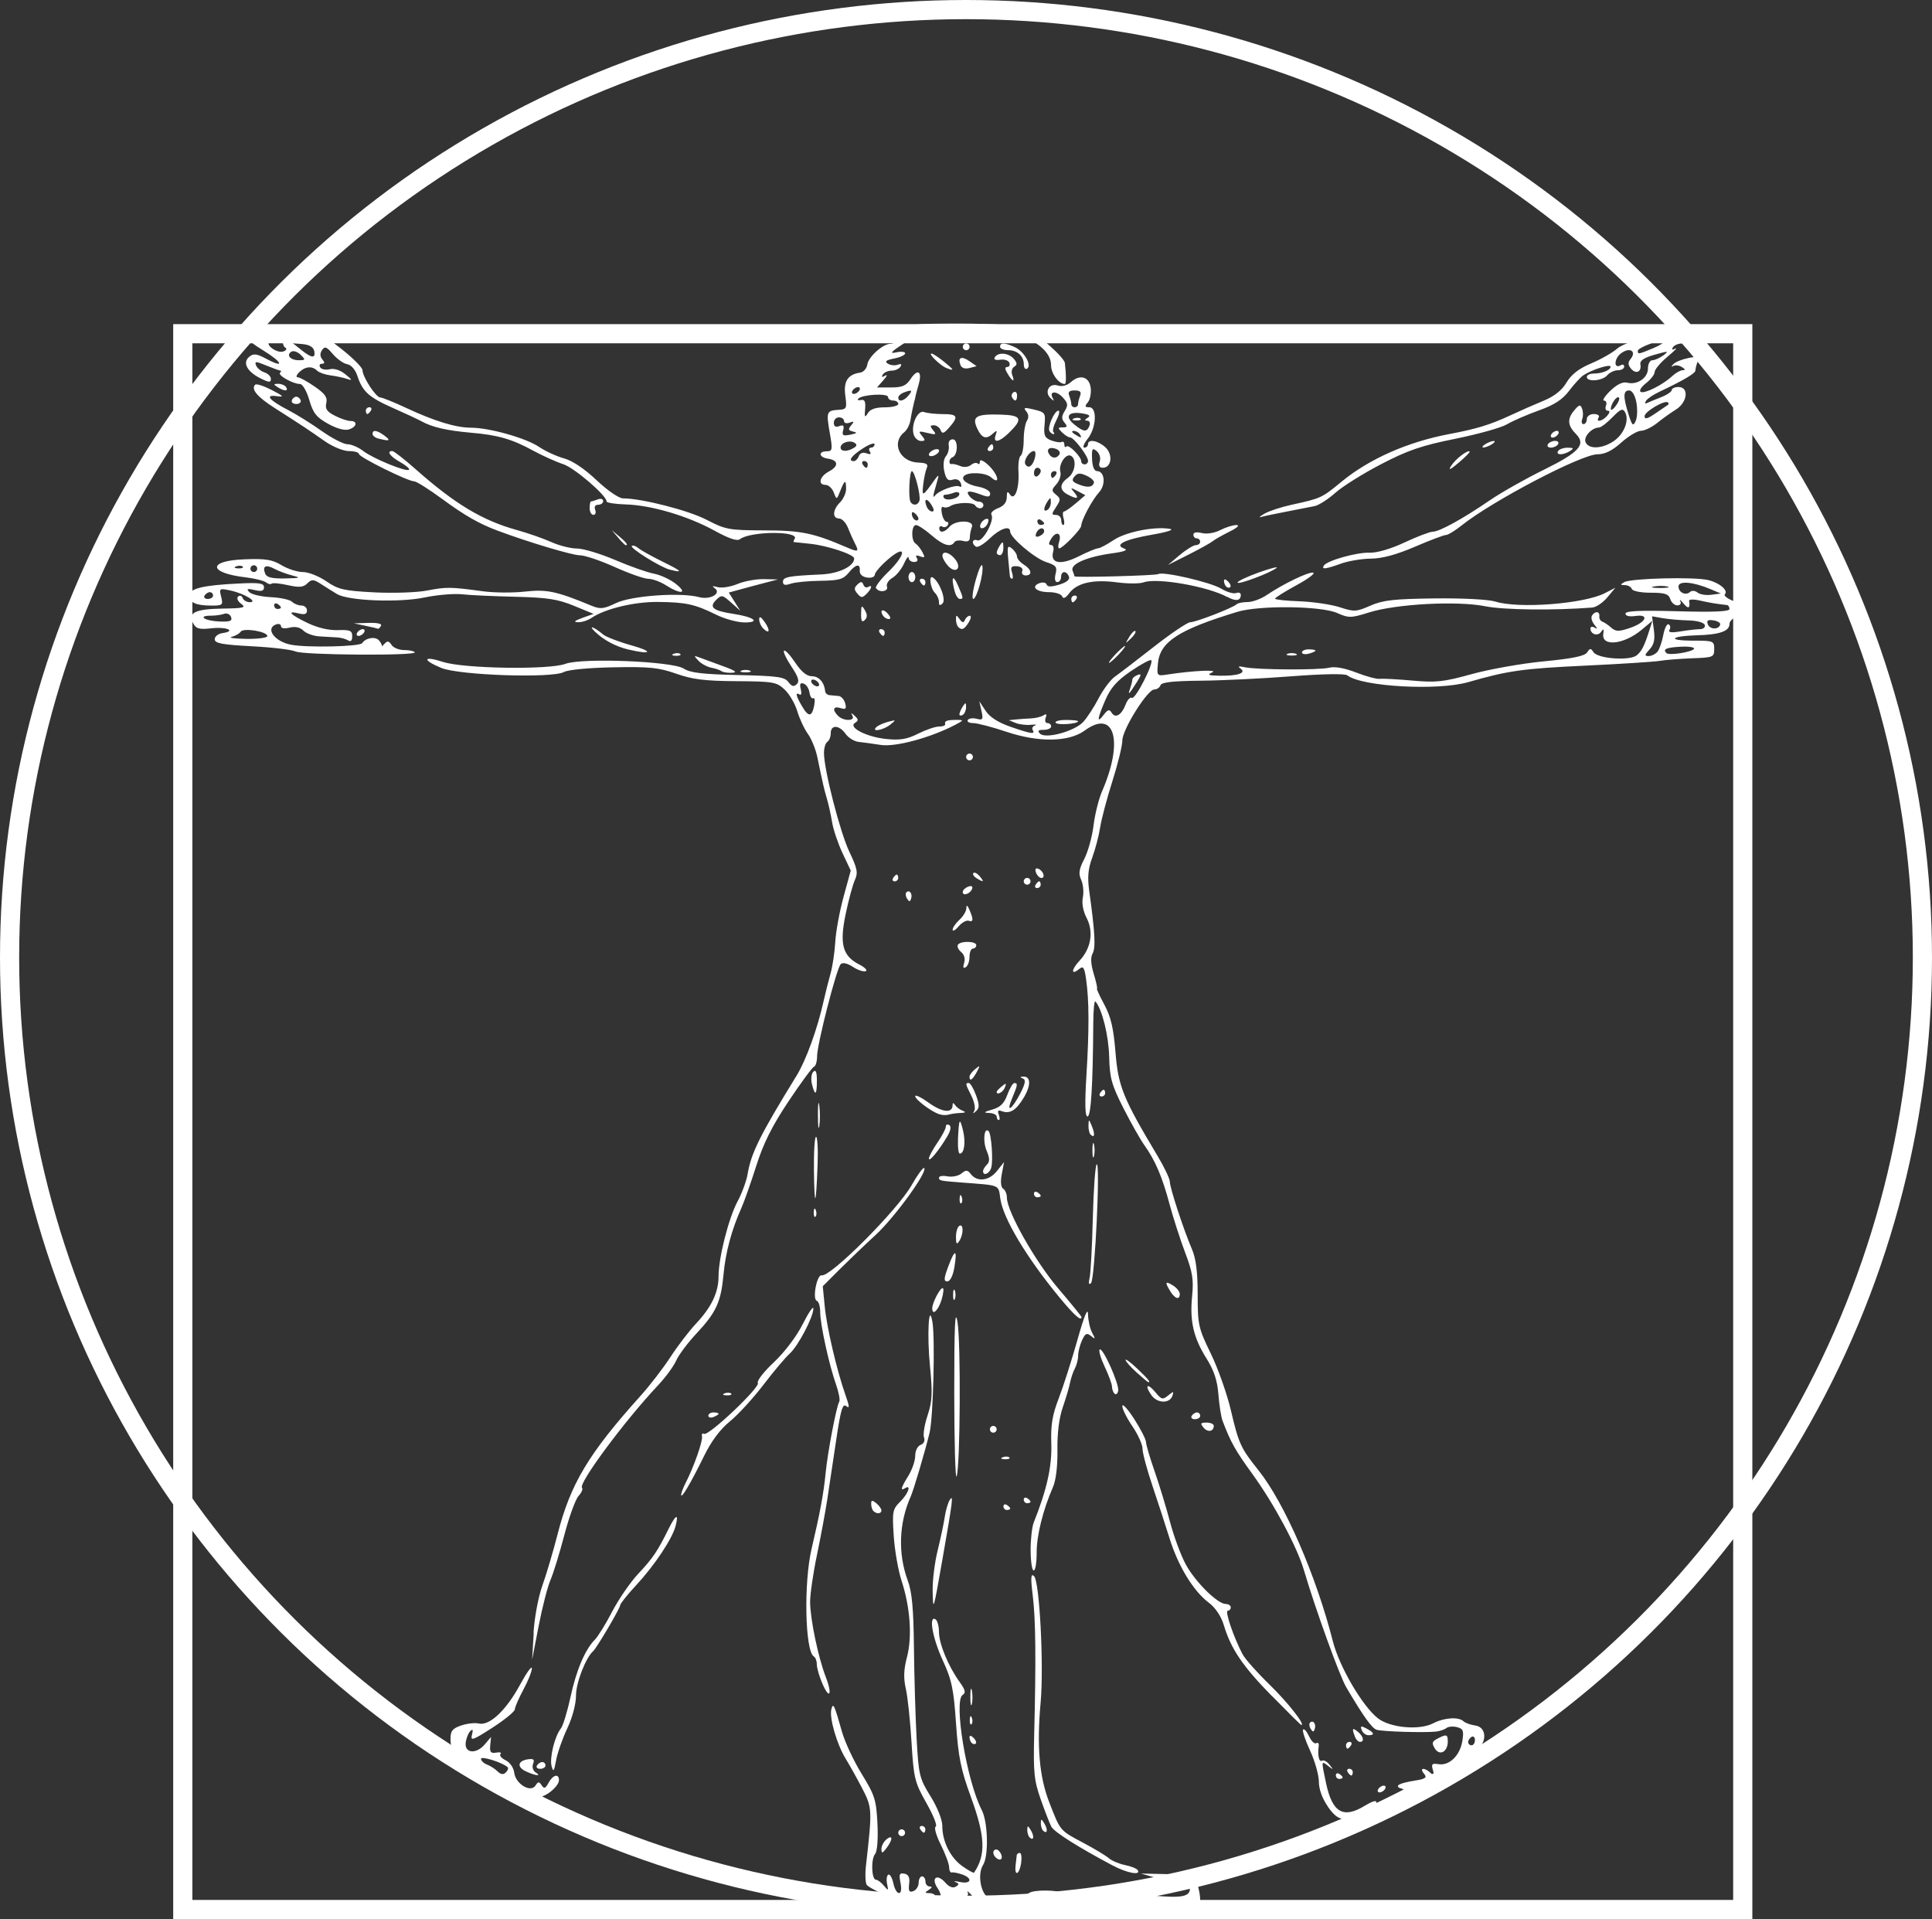
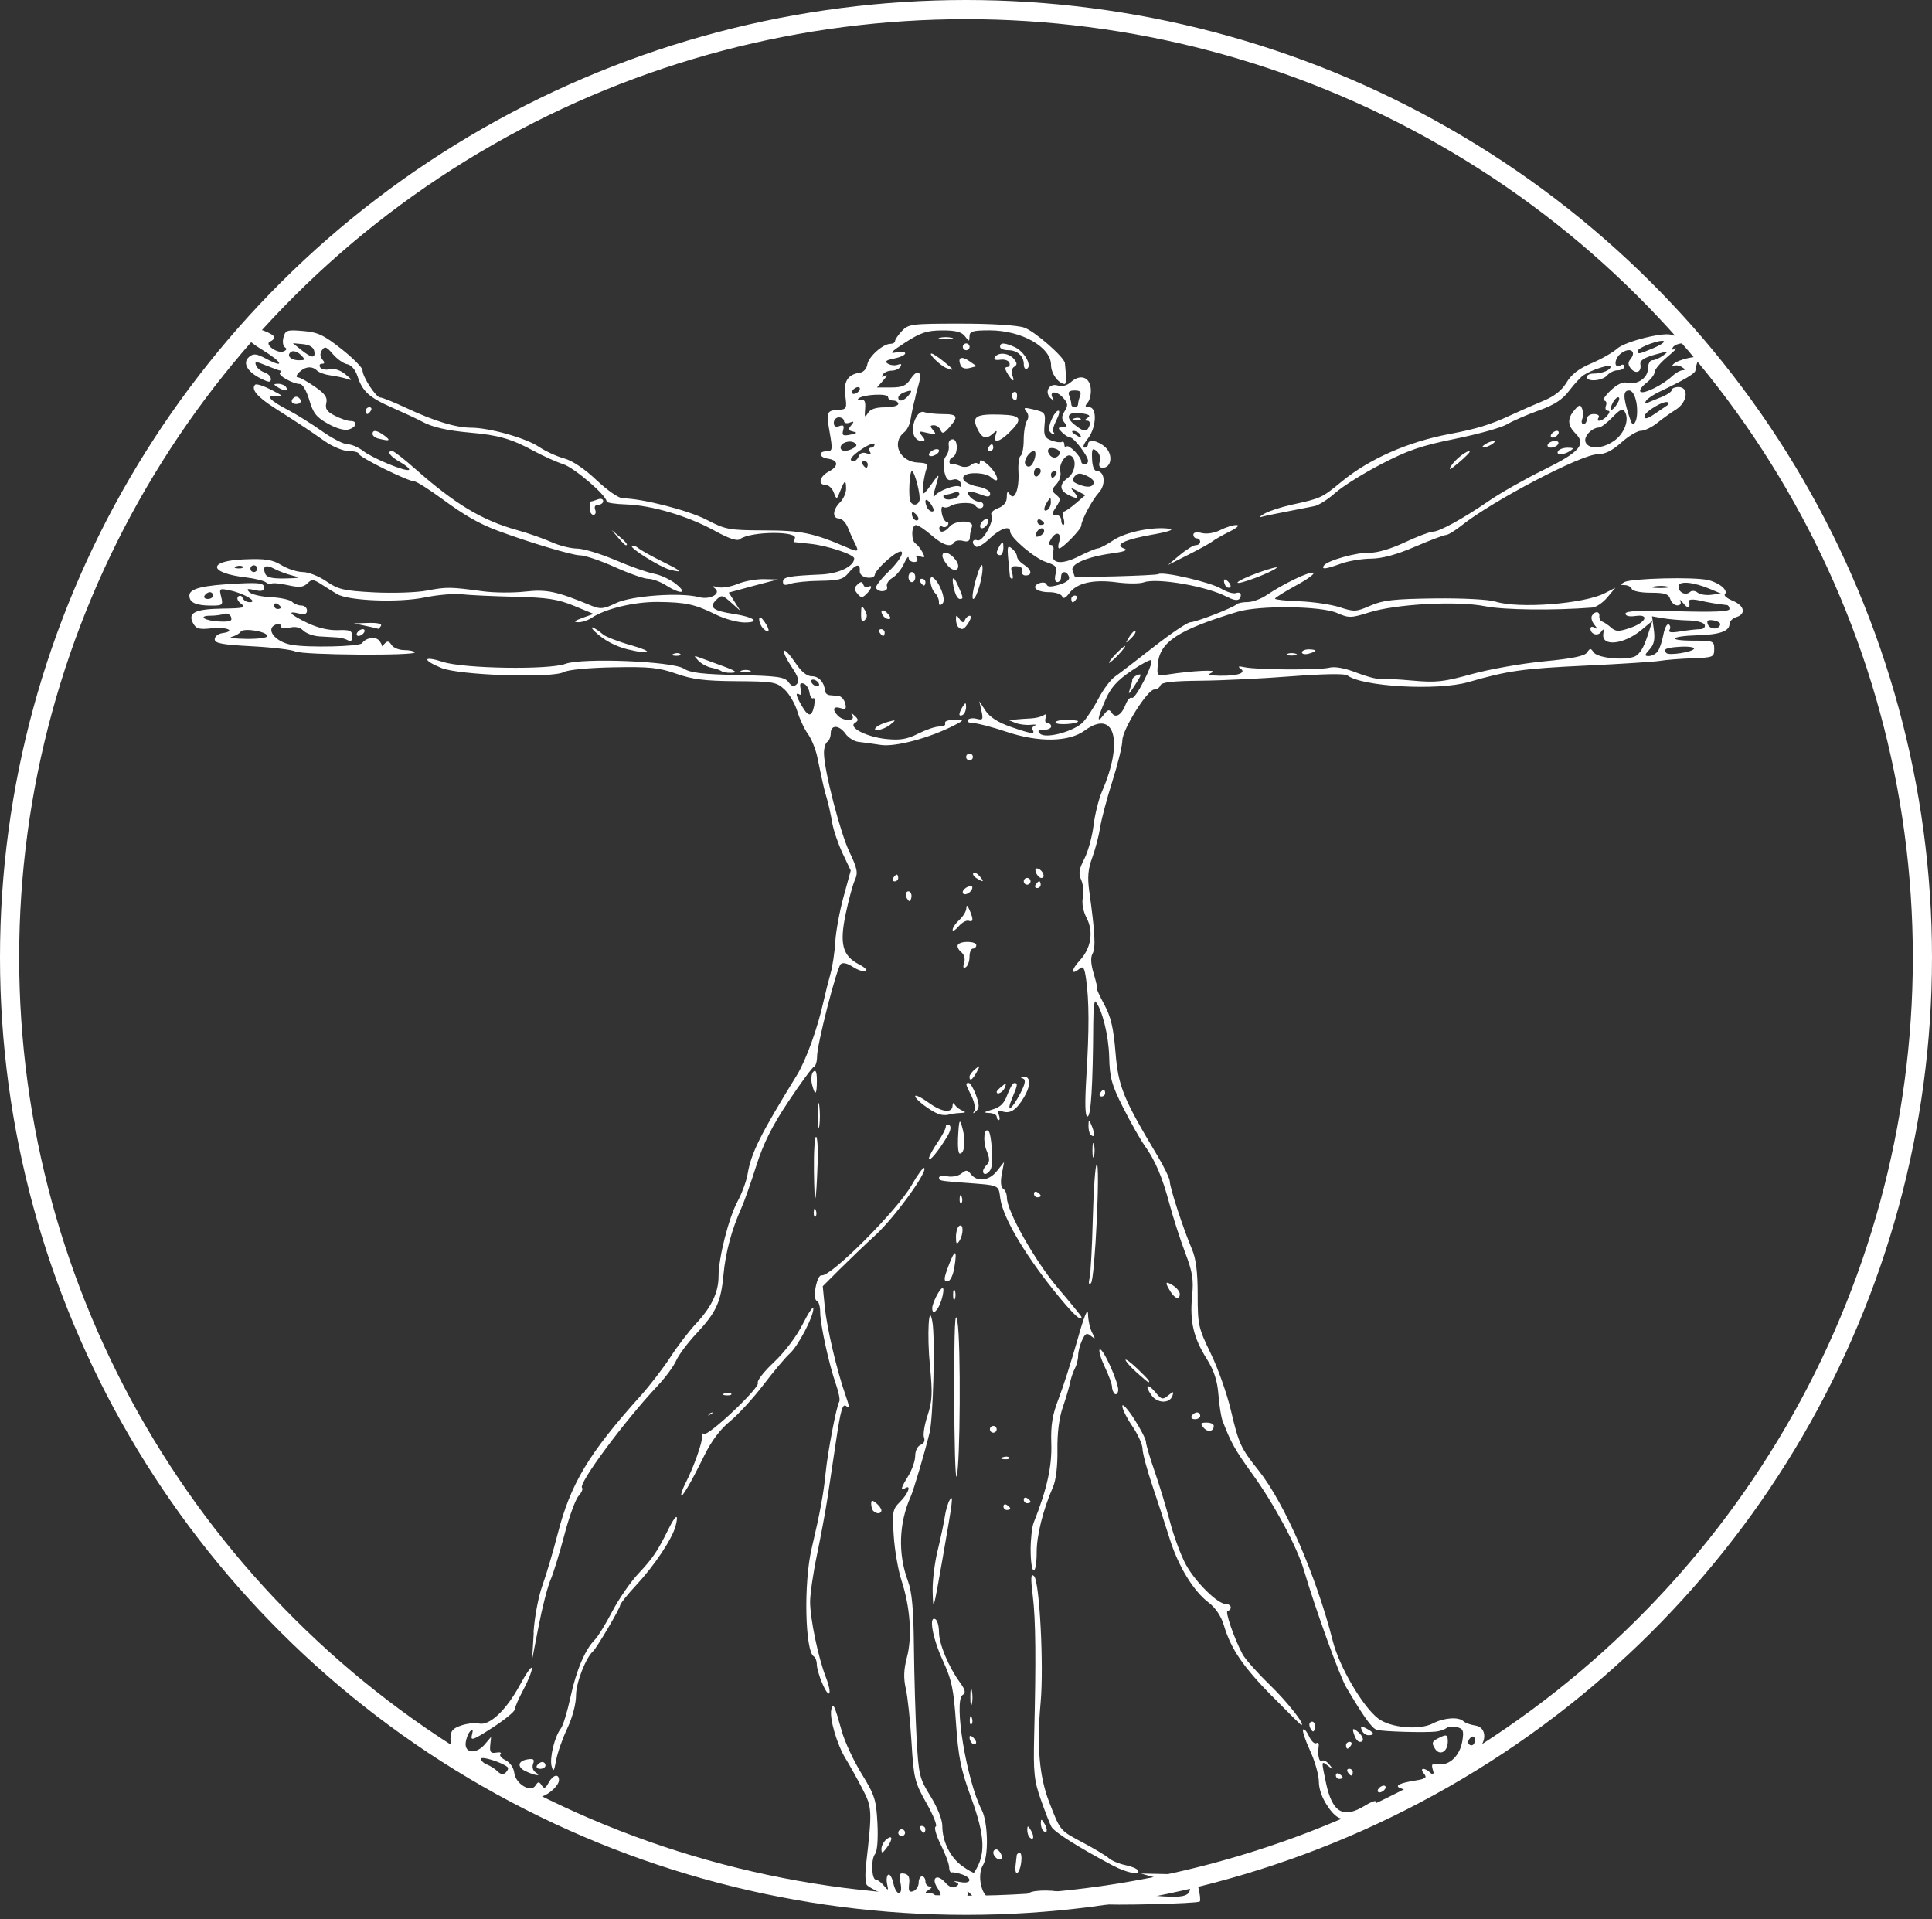
<svg xmlns="http://www.w3.org/2000/svg" id="Ebene_2" data-name="Ebene 2" viewBox="0 0 302.4 300.36">
  <rect x="0" y="0" width="302.4" height="300.36" fill="#333333" stroke="none" />
  <defs>
    <style>
      .cls-1 {
        fill: none;
        stroke: #fff;
        stroke-width: 3px;
      }

      .cls-2 {
        fill: #fff;
      }
    </style>
  </defs>
  <g id="Ebene_1-2" data-name="Ebene 1">
    <g>
-       <path class="cls-2" d="M139.27,296.92c-1.75-.74-3.37-1.6-3.6-1.91-.23-.3-.28-1.74-.11-3.18.97-8.55.96-8.92-.59-11.9-.81-1.56-1.98-3.66-2.6-4.67-1.37-2.23-2.57-6.34-2.25-7.7.28-1.18.47-.78,1.67,3.49.45,1.59,1.83,4.55,3.08,6.58,2.06,3.35,2.28,4.06,2.47,7.77.12,2.46-.03,4.36-.37,4.77-.67.8-.56,4.03.14,4.03.26,0,.82.42,1.23.92.71.85.74.83.51-.26-.14-.65-.06-1.3.18-1.45.24-.15.6.44.79,1.31.47,2.12,1.56,2.09,1.13-.03-.27-1.35-.17-1.59.6-1.44.66.13.88.58.75,1.61-.13,1.12.01,1.37.66,1.12.46-.17.83-.77.83-1.31s.24-1,.53-1,.53.36.53.79.3.79.66.8c.44,0,.4.18-.13.52-.68.44-.66.51.13.52.51,0,.93.26.93.57s.25.4.56.21c.37-.23.29-.76-.26-1.58-1.07-1.61-.06-2.32,1.22-.85.59.67,1.19.91,1.62.64.57-.35.56-.48-.03-.73-.4-.17-.07-.17.74,0,1.77.36,1.98-.62.27-1.2-.66-.22-1.37-.36-1.59-.3-.22.06-.41-.31-.41-.82,0-.51-.6-2.1-1.32-3.55-.72-1.45-1.07-2.71-.78-2.81.29-.1-.36-1.75-1.45-3.67-1.85-3.28-1.99-3.86-2.34-9.56-.2-3.34-.6-7.09-.89-8.35-.38-1.67-.33-3,.18-4.94.84-3.16.51-7.84-.85-11.97-.52-1.59-1.07-4.74-1.22-6.99-.25-3.81-.19-4.18,1.01-5.37,1.26-1.25,1.8-2.75.76-2.11-.79.49-.65-.05.53-1.96.58-.95,1.06-2.35,1.06-3.11,0-.79.37-1.53.85-1.71.51-.19.72-.66.53-1.15-.18-.45.07-2.01.56-3.47.73-2.22.79-3.47.37-7.72-.48-4.85-.19-10.16.38-6.92.45,2.54.13,15.02-.44,17.36-.73,2.99-2.49,8.96-2.96,10-1.85,4.14-2.01,8.93-.45,13.15.66,1.77.9,4.41.96,10.52.05,4.49.24,10.88.42,14.21.32,5.71.44,6.22,2.18,9.02,1.07,1.73,1.84,3.66,1.84,4.62,0,2.46,1.26,4.99,3.16,6.33.93.65,1.74,1.1,1.81,1,1.88-2.79,1.76-5.66-.49-11.83-1.58-4.31-1.97-6.26-2.33-11.51-.37-5.4-.67-6.83-2.09-9.91-1.6-3.48-2.23-7.07-1.12-6.4.29.18.54,1.08.54,2,.01,1.85,1.46,5.35,3.24,7.82.89,1.23.99,1.69.47,2.01-1.46.9.62,13.45,2.98,18.01.98,1.88,1.11,7.2.21,8.61-.96,1.52-.3,4.79,1.04,5.21,1.21.38,5.34-.16,6.13-.8.7-.58,4.68-.53,5.63.07.48.3-.06.46-1.56.46-1.26,0-2.76.26-3.33.56s-2.68.6-4.68.66c-3.29.1-3.76-.02-4.81-1.21-.64-.72-1.01-1.02-.83-.66.21.42-.05.66-.71.66-.58,0-1.14.28-1.26.63-.13.39-1.52.67-3.63.72-2.64.07-4.14-.22-6.6-1.26h0ZM171.92,298c-.73-.11-1.55-.42-1.83-.69-.28-.26-.93-.48-1.46-.48s-.96-.2-.96-.44c0-.54,2.09-.35,5.44.5,1.75.44,2.88.48,3.72.11.66-.29,2.28-.44,3.59-.32,4.69.41,5.84.17,5.84-1.19,0-.43-.51-.76-1.19-.77-.66,0-2.39-.34-3.85-.75l-2.65-.74,8.5.18.49,1.97c.27,1.08.37,2.09.23,2.23-.33.33-14.05.66-15.85.39h0ZM158.96,291.97c.07-.65.15-1.36.18-1.58.02-.22.24-.39.48-.39s.33.71.21,1.58c-.27,1.82-1.06,2.18-.87.39ZM174.16,291.97c-5.39-2.86-9.16-5.24-9.6-6.07-.26-.49-1.01-2.42-1.66-4.27-1.04-2.95-1.17-4.21-1.03-10,.3-11.85.24-18.13-.22-21.88-.35-2.87-.3-3.55.2-3.07.87.83,1.55,14.06,1.03,19.79-.62,6.79-.21,11.59,1.34,15.58,1.77,4.56,1.64,4.41,5.32,6.36,1.75.93,3.56,2.02,4.02,2.42.46.4,1.6.88,2.53,1.07.94.19,1.83.54,1.99.8.54.87-1.68.46-3.91-.73h0ZM155.82,290.69c-.51-.5-.44-1.23.12-1.23.26,0,.61.36.78.79.31.8-.26,1.08-.9.44h0ZM137.96,289.4c0-.47.34-1.15.78-1.51,1.02-.84,1.03.02.02,1.35-.65.86-.78.88-.8.16h0ZM161.13,287.54c-.19-.19-.35-.73-.34-1.18.01-.68.12-.66.58.13.57.97.41,1.7-.24,1.06h0ZM140.6,286.84c0-.29.24-.53.53-.53s.53.24.53.53-.24.53-.53.53-.53-.24-.53-.53ZM144.05,286.31c-.18-.29-.08-.53.23-.53s.56.24.56.53-.11.53-.23.53-.38-.24-.56-.53ZM163.25,286.49c-.19-.19-.35-.73-.34-1.18.01-.68.12-.66.58.13.57.97.41,1.7-.24,1.06h0ZM207.83,282.73c-.87-1.25-1.4-2.71-1.4-3.88,0-1.03-.62-3.23-1.38-4.87-.76-1.65-1.25-3.12-1.08-3.29s.58.32.93,1.07c.35.75.85,1.23,1.12,1.07.27-.16.44.02.39.41-.2,1.46.04,2.6.5,2.33.26-.16.8.12,1.19.63.66.83.64.85-.21.19-1.1-.85-1.09-.89-.34,2.67.99,4.65,2.69,5.64,6.12,3.53,1.7-1.04,2.23-.9,1.38.36-.65.96-2.62,1.79-4.27,1.79-1.2,0-1.87-.45-2.96-2h0ZM80.33,279.44c-2.04-1.1-4.19-2.22-4.78-2.5-.58-.28-1.78-1.13-2.65-1.88s-1.77-1.37-1.99-1.37-.4-.69-.4-1.53c0-1.24.31-1.64,1.66-2.1.91-.31,2.16-.46,2.79-.31,1.67.38,4.27-2.07,6.43-6.06,1.02-1.88,1.85-3.04,1.86-2.58s-.59,1.96-1.32,3.32c-.73,1.36-1.34,2.76-1.35,3.1-.01.35-1.6,1.64-3.52,2.88-3.05,1.97-3.45,2.11-3.19,1.11.21-.81.14-.98-.27-.57-.31.31-.63,1.13-.71,1.81-.18,1.67,1.66,1.82,2.99.25l.98-1.16-.13,1.32c-.1,1.06.08,1.28.94,1.13.58-.1.88,0,.67.22-.22.22.14.66.8.98.68.33,1.26,1.17,1.35,1.95.21,1.75,2.57,3.18,3.32,2.01.42-.65.57-.65.97-.04.38.58.59.51,1.08-.39.68-1.26,1.63-1.5,1.63-.42,0,.78-1.41,2.14-2.65,2.56-.44.15-2.47-.63-4.51-1.72h0ZM79.47,276.6c-.73-.72-4.18-1.82-4.18-1.33,0,.3.42.71.93.9.51.19,1.26.67,1.66,1.07.51.5.9.55,1.29.17.31-.3.44-.67.3-.81h0ZM215.73,280c.18-.29.57-.53.86-.53s.38.24.2.53-.57.53-.86.53-.38-.24-.2-.53ZM219.18,279.89q-1.39-.61,2.3-1.21c1.69-.27,1.92-.46,1.4-1.09-.78-.93.08-1.01,1.04-.1.57.54.63.45.36-.46-.28-.94-.15-1.08.87-.92,1.69.28,3.36-1.33,3.73-3.59.27-1.64.15-1.95-.81-2.2-.62-.16-1.38-.1-1.68.14-.31.24-1.04.49-1.62.55-1.75.2-8.44,0-9.29-.28-.75-.24-2.05-2.06-4.75-6.63-1.04-1.75-4.9-12.43-6.63-18.33-1.07-3.66-4.67-10.37-8.03-15.01-2.75-3.8-3.42-4.99-4.72-8.41-.22-.58-.51-2.42-.64-4.09-.17-2.18-.69-3.76-1.84-5.6-2.07-3.29-2.66-5.86-2.28-9.78.26-2.62.07-3.78-1.09-6.84-.77-2.03-1.86-5.42-2.43-7.53-1.13-4.28-2.27-6.94-3.97-9.3-.62-.87-2.09-3.47-3.27-5.79-1.85-3.65-2.14-4.72-2.22-8.03-.08-3.3-1.11-7.45-2.15-8.65-.18-.2-.33,1.34-.34,3.42-.06,9.76-.36,14.58-.9,14.58-.39,0-.44-1.98-.17-6.45.44-7.18.43-11.65-.05-15.01-.26-1.86-.45-2.14-1.06-1.64-1.33,1.1-1.3.14.05-1.3,1.79-1.92,2.21-4.51,1.09-6.67-.55-1.05-.78-2.3-.59-3.22.17-.83.05-2.06-.26-2.74-.45-.98-.35-1.66.49-3.29.58-1.13,1.23-3.47,1.44-5.21.21-1.73.81-4.14,1.33-5.35,3.42-7.85,1.98-12.96-2.7-9.53-2.48,1.82-7.2,1.9-12.27.2-2.24-.75-4.59-1.36-5.21-1.36s-1-.21-.83-.48c.16-.26.79-.35,1.39-.19.96.25,1.05.11.75-1.23l-.34-1.52.98,1.49c.65.99,1.96,1.83,3.88,2.5,3.25,1.13,3.94,1.23,3.5.52-.17-.27,0-.59.37-.72.37-.13.07-.17-.66-.1-.73.08-1.81-.06-2.39-.29l-1.06-.43,1.06-.11c.58-.06,1.66-.14,2.39-.17s1.62-.25,1.98-.48c.45-.29.56-.17.34.39-.17.45-.05.82.27.82s.59.24.59.53-.53.53-1.17.53c-.87,0-1.02.15-.57.6.87.86,5.37-.36,6.75-1.83.6-.64,1.69-2.31,2.42-3.71s1.88-2.93,2.56-3.4c.68-.48,3.43-2.58,6.11-4.68s5.23-3.81,5.67-3.82c.87,0,6.72-2.27,7.27-2.82.19-.19.96-.34,1.71-.34.75,0,2.09-.49,2.96-1.08,2.65-1.79,6.68-3.73,7.32-3.51.33.11-.88,1.01-2.7,1.99-1.81.99-3.29,1.92-3.29,2.07,0,.15,1.73.34,3.85.41,2.12.08,4.94.5,6.28.93,2.26.74,2.59.72,4.8-.25,1.97-.86,3.68-1.05,10.05-1.13,4.45-.05,8.46.16,9.53.5,3.61,1.14,13.85.36,17.11-1.32l1.65-.85-1.26,1.51c-.69.83-1.75,1.54-2.35,1.59-6.04.47-13.85.38-16.75-.2-4.38-.88-13.93-.37-18.18.96-2.86.9-3.17.9-5.04.08-2.54-1.1-12.17-1.21-15.58-.17-9.24,2.81-12.12,4.69-12.44,8.08-.18,1.97-.16,1.99,1.5,1.73,3.99-.61,8.03-.8,7-.33-.85.38-.62.49,1.15.52,2.86.05,4.26-.44,3.27-1.13-.49-.34-.28-.4.66-.2,1.98.42,11.66.47,13.26.07.86-.22,2.41.07,4.19.76,1.56.61,3.21,1.05,3.69.99.47-.06,2.77.06,5.1.27,3.72.34,4.88.21,9.29-1.01,2.77-.77,7.86-1.67,11.3-2,4.47-.43,6.41-.83,6.77-1.4.44-.68.57-.69,1-.03.66,1.02,5.67,1.38,6.76.49.8-.66,1.21-1.48,2.04-4.11l.41-1.29-1.7,1.42c-2.77,2.31-6.29,2.67-5.98.61.12-.79.04-.86-.34-.31-.51.75-1.67.39-1.67-.52,0-.29.3-.35.66-.13.47.28.46.15-.05-.47-.39-.48-.56-1.11-.37-1.42.47-.76,1.24-.69,1.15.11-.04.36.17.73.46.83s.91.51,1.38.93c.72.64,1.17.66,2.88.09,2.55-.84,3.24-2.23.94-1.9-.95.14-1.57,0-1.57-.37,0-.43,2.31-.53,8.14-.37,5.69.16,8.14.05,8.14-.35,0-.32-.18-.6-.4-.62-1.63-.18-2.75-.37-4.26-.71-.96-.22-1.71-.19-1.66.05.21,1.18-.13,1.33-.88.41-.46-.56-.68-.73-.5-.36.19.38,0,.66-.46.66s-.93-.45-1.11-.99c-.26-.8-.84-.99-3.07-.99-1.55,0-2.84-.26-2.95-.59-.11-.32-.6-.59-1.08-.6-.76-.01-.77-.08-.09-.47,1.06-.6,10.95-.85,13.13-.32,1.79.43,3.2,1.64,2.6,2.23-.19.19.37.65,1.25,1.01,1.83.76,2.11,2.07.54,2.56-.58.18-1.06.66-1.06,1.07,0,1.13-1.55,1.67-5.03,1.77-4.26.12-4.82.84-.65.84,3.16,0,3.29.05,3.29,1.32s-.16,1.32-3.45,1.44c-1.9.07-4.17.25-5.04.4-.88.15-6.13.49-11.68.75-9.76.46-12.09.78-18.32,2.58-4.79,1.38-16.65.72-18.94-1.06-.38-.29-3.81-.23-8.76.15-4.48.35-10.87.66-14.2.69-4.34.04-6.12.24-6.28.71-.12.36-.56.66-.96.66-1.08,0-5.01,6.27-5.01,7.99,0,.81-.7,3.66-1.55,6.34s-1.72,5.94-1.92,7.24-.76,3.43-1.24,4.74c-.66,1.78-.77,3.09-.47,5.26.89,6.36,1.03,8.87.53,9.74-.35.62-.29,1.66.18,3.22.38,1.26.61,2.3.5,2.3s.41,1.12,1.15,2.5c1.03,1.91,1.44,3.68,1.75,7.5.43,5.29,1.18,7.15,6.56,16.14,1.07,1.78,1.94,3.61,1.94,4.06,0,.95,2.16,7.54,3.46,10.56.63,1.47.9,3.56.9,7.1,0,4.75.11,5.25,2.05,9.24,1.13,2.32,2.54,6.31,3.14,8.86,1.24,5.27,1.54,5.93,4.32,9.41,4.1,5.13,9.03,16.48,11.65,26.77,1.01,3.98,4.64,10.18,7.06,12.06,1.9,1.48,6.46,1.9,8.61.79,1.75-.91,4.01-1.06,4.78-.33.28.26,1.1.56,1.83.66,1.93.26,1.88,2.92-.08,4.08-.77.46-2.86,1.95-4.63,3.32-3.61,2.78-5.02,3.27-6.97,2.41h0ZM230.86,272.34c0-.45-.24-.67-.53-.5s-.53.55-.53.82.24.5.53.5.53-.37.53-.82ZM174.01,111.57c.58.92,1.56.33,2.19-1.34.27-.71.71-1.17.97-1.01.52.32,3.47-5.44,3.02-5.89-.15-.15-1.58.62-3.17,1.7-2.18,1.49-3.17,2.6-4,4.51-1.29,2.97-1.39,3.81-.27,2.34.65-.85.89-.91,1.25-.33h0ZM176.88,107.77c.19-.53.35-1.16.35-1.39s.36-.56.8-.73c.66-.25.65-.06-.1,1.13-1.2,1.9-1.47,2.15-1.04.99h0ZM259.42,102.02c.3-.36.72-1.54.92-2.63.2-1.08.59-1.84.85-1.67.26.16.32.55.12.87-.25.39.29.47,1.72.23,1.14-.19,2.51-.34,3.05-.35.54,0,.87-.3.75-.66-.13-.38-1.21-.68-2.57-.71-1.29-.03-3.09-.19-4.01-.35l-1.67-.29.28,2.07c.21,1.54.04,2.34-.67,3.11-.8.88-.82,1.04-.14,1.04.45,0,1.06-.3,1.36-.66h0ZM265.15,101.56c.16-.26-.78-.41-2.13-.34-2.25.13-2.8.38-2.18,1,.41.4,3.98-.15,4.3-.66ZM269.25,97.74c.06-.26-.42-.55-1.07-.65-.88-.13-1.1.03-.86.63.32.84,1.75.85,1.93.02h0ZM265.7,92.74c.37.3,1.34.46,2.16.35l1.49-.2-1.59-.67c-2.75-1.17-5.04-1.36-5.04-.43s1.12,1.49,1.82.85c.27-.25.79-.2,1.16.1h0ZM261,91.8c-.51-.13-1.46-.14-2.12-.01-.66.13-.25.23.92.24,1.17,0,1.71-.1,1.2-.23h0ZM209.09,277.86c0-.31.24-.41.53-.23s.53.43.53.56-.24.23-.53.23-.53-.25-.53-.56ZM82.31,277.24c-1.44-.69-1.28-1.65.32-1.89.89-.13,1.07.03.81.71-.19.5-.02,1.08.4,1.34,1.04.65-.07.53-1.53-.17h0ZM210.95,277.36c-.18-.29-.08-.53.23-.53s.56.24.56.53-.11.53-.23.53-.38-.24-.56-.53ZM86.34,276.44c-.35-1.3.47-4.67,1.45-5.92.34-.43,1.01-2.64,1.5-4.89.9-4.2,2.3-7.49,3.82-9,.47-.47,1.69-2.44,2.71-4.4,1.02-1.95,2.85-4.61,4.08-5.92,2.27-2.42,3.02-3.52,4.72-6.97,1.15-2.32,1.65-2.56,1.13-.53-.51,2.01-3.31,6.22-6.22,9.34-1.35,1.45-2.45,2.84-2.46,3.09,0,.46-3.67,6.68-4.22,7.17-1.16,1.02-2.69,4.95-2.69,6.91,0,1.36-.56,3.48-1.37,5.19-.75,1.59-1.54,3.84-1.75,5-.31,1.74-.44,1.9-.7.92h0ZM84.05,276.31c.18-.29.55-.53.83-.53s.5.24.5.53-.37.53-.83.53-.68-.24-.5-.53ZM224.6,273.67c-.53-.84-.47-1.1.39-1.55,1.41-.75,1.62-.69,1.62.45,0,1.6-1.26,2.3-2.01,1.11ZM210.68,273.15c0-.29.25-.53.56-.53s.41.24.23.53-.43.53-.56.53-.23-.24-.23-.53ZM152.1,272.8c-.19-.19-.35-.6-.35-.89,0-.33.25-.3.63.08.35.34.5.74.35.89s-.43.11-.63-.08ZM212.07,271.79c-.5-1.29-.39-1.46.47-.75.88.73,1.06,1.58.32,1.58-.26,0-.62-.37-.8-.83h0ZM213.14,270.77c-.25-.65-.12-.7.74-.24,1.23.65,1.35,1.05.31,1.05-.41,0-.88-.36-1.05-.8h0ZM205.15,270.59c-.23-.37-.27-.81-.1-.98.48-.47.99.22.74.98-.18.53-.3.53-.64,0h0ZM151.79,269.16c.03-.61.15-.74.32-.32.15.38.13.83-.04,1.01-.18.17-.3-.14-.28-.69h0ZM199.11,265.48c-4.61-4.7-6.43-7.39-7.56-11.14-.42-1.4-1.31-2.72-2.37-3.52-2.39-1.8-4.77-5.71-6.11-10.02-.63-2.03-1.84-5.74-2.69-8.26s-1.55-5.12-1.55-5.79c0-.67-.72-2.25-1.59-3.53-.87-1.27-1.58-2.69-1.57-3.16,0-.46.84.45,1.86,2.03,1.01,1.58,1.84,3.2,1.84,3.59s.6,2.45,1.34,4.56,1.83,5.7,2.43,7.98c.6,2.28,1.72,5.28,2.48,6.67,1.51,2.74,4.96,6.15,6.23,6.15.44,0,.79.24.79.53s-.22.53-.48.53c-.48,0,.95,4.2,2.32,6.79.39.75,2.3,2.9,4.24,4.78,2.85,2.77,5.65,6.34,4.96,6.31-.08,0-2.13-2.03-4.56-4.51h0ZM151.88,265.52c0-1.16.11-1.57.24-.91.13.65.12,1.6-.01,2.1-.13.5-.24-.03-.23-1.19h0ZM128.68,263.41c-.46-1.08-.83-2.39-.83-2.92s-.21-1.09-.47-1.24c-1.38-.85-1.6-11.55-.34-16.88,1.3-5.53,1.88-8.63,2.19-11.84.31-3.21,1.69-10.44,2.13-11.15.16-.25-.07-1.45-.5-2.68-1.1-3.11-2.48-9.43-2.48-11.33,0-.87-.23-1.67-.52-1.77-.75-.25,0-4.17.76-4,1.37.3,11.84-10.19,14.06-14.09.93-1.64,1.82-2.85,1.98-2.7.57.57-4.62,7.72-7.57,10.44-1.68,1.54-4.23,3.99-5.68,5.43l-2.63,2.63.31,3.16c.32,3.34,1.92,10.13,3.26,13.91.62,1.74.64,2.13.11,1.69-.57-.46-.87.56-1.58,5.33-.49,3.25-1.11,7.44-1.4,9.33s-1.01,5.75-1.6,8.6c-.6,2.85-1.08,6.16-1.08,7.37.01,2.68,1.26,8.68,2.45,11.76,1.09,2.82.58,3.66-.57.94h0ZM83.51,255.53c.14-2.34.75-5.61,1.38-7.36.62-1.73,1.69-5.35,2.38-8.03,2.03-7.92,4.85-12.63,13.01-21.7,1.43-1.59,3.53-4.31,4.66-6.05s2.94-4.1,4.03-5.26c2.4-2.56,3.5-4.87,3.5-7.38,0-2.9,1.58-9.11,2.97-11.71.69-1.28,1.39-3.19,1.57-4.25.55-3.33,1.97-6.17,7.68-15.45,1.48-2.4,3.28-7.38,4.24-11.73.26-1.16.73-3.05,1.06-4.21.33-1.16.66-3.41.75-5,.09-1.59.67-4.75,1.29-7.02l1.13-4.13-1.28-2.71c-.7-1.49-1.44-3.66-1.63-4.82-.19-1.16-.56-2.81-.81-3.68-.46-1.56-.58-2.07-1.5-6.5-.26-1.26-.93-2.92-1.49-3.68-.56-.77-1.3-2.36-1.65-3.53-.35-1.17-1.24-2.71-1.99-3.41-1.28-1.19-1.77-1.27-7.57-1.31-4.92-.03-6.87-.28-9.4-1.17-2.71-.96-4.19-1.11-9.82-1-3.87.07-7.11.38-7.76.74-1.82,1-16.36.52-19.18-.64-3.06-1.26-2.87-1.96.27-.94,3.24,1.05,16.57,1.26,19.14.3,2.61-.98,16.76-.41,18.53.74,1.01.66,2.97.89,8.5,1.01,6.15.14,7.28.29,7.88,1.09.52.7.85.79,1.31.34.46-.45.26-1.13-.84-2.77-.8-1.2-1.32-2.31-1.15-2.47.17-.17.95.67,1.74,1.85.98,1.46,1.82,2.15,2.64,2.15,1.09,0,1.94.98,2.06,2.37.03.29.34.56.71.59s.99.1,1.4.13c.4.04.86.55,1.02,1.14.23.87.09,1.01-.73.75-1.15-.36-1.34.27-.38,1.22.86.86,2.73.84,2.24-.03-.28-.49-.19-.49.36.02.6.55.61.76.05,1.1-1.14.7,1.78,2.21,4.89,2.53,2.17.22,3.25.04,4.98-.83,1.21-.61,2.69-1.12,3.29-1.12s1.02-.18.95-.39c-.16-.49.32-.66,1.86-.65,1.08,0,1.05.08-.36.81-3.86,2-9.29,3.46-11.57,3.11-1.25-.19-2.82-.41-3.5-.48-.68-.08-1.59-.65-2.02-1.26-.99-1.4-2.32-1.46-2.32-.1,0,.56-.24,1.17-.53,1.35s-.53.96-.53,1.74c0,2.66,2.53,12.46,3.99,15.51,1.23,2.57,1.36,3.26.85,4.37-.33.72-.98,3.11-1.44,5.31-.99,4.73-.5,6.57,2.1,7.91.91.47,1.37.94,1.02,1.06-.35.12-1.26-.19-2.02-.69-.86-.56-1.58-.71-1.88-.41-.65.64-3.7,12.55-3.7,14.43,0,.8-.22,1.54-.49,1.63-.27.1-2.07,2.54-4,5.44-2.56,3.84-3.92,6.56-5.03,10.07-.84,2.64-1.88,5.6-2.32,6.58-1.52,3.37-2.48,6.93-2.8,10.39-.4,4.35-1.14,5.95-4.24,9.27-1.36,1.45-2.78,3.35-3.17,4.23-.38.88-1.69,2.66-2.91,3.95-5.17,5.49-12.46,15.33-11.83,15.96.18.18-.06.75-.54,1.28-.48.52-1.48,3.26-2.22,6.09-.74,2.82-1.72,6.01-2.18,7.07-.46,1.07-1.29,4.31-1.85,7.2l-1.02,5.26.25-4.21ZM127.45,110.33c.14-.72.06-1.19-.16-1.05-.23.14-.49-.26-.59-.9-.09-.63-.51-1.26-.91-1.39-.54-.18-.66.07-.45.88.16.62.08.99-.18.83-.73-.45-.58.23.41,1.89,1.01,1.7,1.52,1.63,1.89-.26h0ZM128.12,106.89c-.18-.29-.57-.53-.86-.53s-.38.24-.2.53.57.53.86.53.38-.24.2-.53ZM145.98,248.95c-.03-1.59.32-4.43.79-6.31.46-1.88.96-4.25,1.11-5.26.15-1.01.5-2.2.78-2.63.6-.92.48,0-1.13,9.21-1.45,8.27-1.48,8.38-1.55,5h0ZM161.31,242.66c0-1.72.22-3.68.48-4.34,2.07-5.18,2.88-8.82,2.76-12.35-.1-2.94.16-4.5,1.16-7.1.71-1.83,2.02-5.94,2.92-9.12,1.09-3.88,1.64-5.21,1.67-4.04.02.96.31,2.26.65,2.89.54,1,.51,1.06-.18.5-.67-.54-.9-.43-1.41.68-.34.73-.61,1.81-.61,2.4s-.23,1.48-.51,2-.61,1.51-.75,2.2c-.13.7-.65,2.44-1.14,3.87-.58,1.66-.88,4.07-.84,6.68.04,2.51-.23,4.75-.7,5.82-1.56,3.56-2.57,7.61-2.55,10.29,0,1.52-.2,2.76-.46,2.76s-.48-1.41-.48-3.13h0ZM136.71,236.5c-.19-.19-.35-.7-.35-1.12,0-.62.15-.64.8-.11.44.36.8.86.8,1.12,0,.54-.73.61-1.24.11h0ZM157.06,235.77c0-.31.24-.41.53-.23s.53.43.53.56-.24.23-.53.23-.53-.25-.53-.56ZM160.24,234.71c0-.31.24-.41.53-.23s.53.43.53.56-.24.23-.53.23-.53-.25-.53-.56ZM106.62,233.96c0-.29.31-1.12.68-1.84,1.27-2.44,2.72-6.57,2.58-7.29-.08-.39.06-.58.32-.42.68.41,8.84-7.31,8.42-7.97-.19-.3.94-1.76,2.51-3.23,1.67-1.57,3.54-4.03,4.51-5.96.91-1.8,1.66-2.91,1.67-2.46.02,1.3-2.4,5.91-3.71,7.07-.65.58-2.5,2.77-4.1,4.87s-3.96,4.67-5.24,5.72c-1.53,1.24-2.92,3.1-4.04,5.39-2.08,4.24-3.6,6.83-3.6,6.12h0ZM149.36,218.01c0-10.52.12-13.32.5-11.15.55,3.18.44,22.68-.13,24.22-.2.53-.36-5.35-.37-13.08ZM156.96,228.07c.38-.15.84-.13,1.02.04.18.17-.14.3-.7.28-.62-.03-.74-.15-.32-.32h0ZM154.94,223.7c0-.29.24-.53.53-.53s.53.24.53.53-.24.53-.53.53-.53-.24-.53-.53ZM188.38,223.43c-.55-.65-.47-.78.47-.78.62,0,1.13.22,1.13.5,0,.91-.93,1.08-1.6.29h0ZM110.87,221.57c0-.28.36-.51.8-.51s.8.09.8.21-.36.34-.8.51-.8.07-.8-.21h0ZM186.53,221.59c.18-.29.55-.53.83-.53s.5.24.5.53-.37.53-.83.53-.68-.24-.5-.53ZM180.22,218.36c-1.14-1.62-.6-1.96.66-.42.91,1.11,1.11,1.16,1.96.47.83-.68.91-.68.68.02-.42,1.28-2.37,1.24-3.3-.07h0ZM113.42,218.07c.38-.15.84-.13,1.02.04.18.17-.14.3-.7.28-.62-.03-.74-.15-.32-.32h0ZM174.45,218.13c-.22-.22-.4-.72-.4-1.11s-.51-1.78-1.13-3.09-.98-2.53-.8-2.71c.46-.46,3.11,5.45,2.9,6.46-.09.46-.35.66-.57.44h0ZM177.88,214.78c-.94-.85-1.71-1.73-1.71-1.94s.84.41,1.86,1.39c1.72,1.65,2.09,2.1,1.71,2.1-.08,0-.92-.7-1.86-1.55ZM165.82,203.05c-5.13-6.22-8.78-12.3-9.24-15.4-.34-2.3.13-2.1-6.15-2.58-3.33-.26-3.45-.28-3.45-.76,0-.25.6-.34,1.33-.2.73.14,1.71-.06,2.18-.45.71-.59.95-.57,1.46.09.99,1.29,2.86,1.08,4.09-.47l1.12-1.41-.36,1.91c-.23,1.19-.14,2.05.22,2.27.32.19.58.82.58,1.39,0,2.15,4.42,9.96,8.01,14.18,2.02,2.37,3.67,4.4,3.67,4.51,0,.74-1.15-.28-3.45-3.07h0ZM145.91,204.78c0-.83,1.2-3.18,1.63-3.18.22,0,.14.83-.17,1.84-.52,1.68-1.45,2.54-1.45,1.34ZM149.18,202.65c0-.72.12-1.02.27-.66s.15.95,0,1.32-.27.07-.27-.66ZM183.2,202.13c-.92-1.47-.82-1.7.4-.94.58.36,1.06.96,1.06,1.32,0,.99-.72.8-1.47-.38h0ZM170.55,200.02c.16-.72.39-4.93.5-9.36.11-4.42.38-8.21.6-8.42.6-.57-.27,17.96-.88,18.57-.34.35-.42.07-.23-.79h0ZM148.43,198.2c1.05-2.81,1.44-2.73.94.21-.22,1.28-.66,2.14-1.09,2.14-.59,0-.56-.44.15-2.35h0ZM149.63,193.6c0-.78.23-1.56.52-1.74.68-.42.68,1.33,0,2.37-.4.62-.52.48-.52-.63h0ZM127.37,189.72c.03-.61.15-.74.32-.32.15.38.13.83-.04,1.01-.18.17-.3-.14-.28-.69h0ZM127.4,183.31c-.04-2.97.11-5.39.33-5.39s.33,1.95.24,4.34c-.24,6.6-.49,7.06-.57,1.05ZM150.2,187.61c.03-.61.15-.74.32-.32.15.38.13.83-.04,1.01-.18.17-.3-.14-.28-.69h0ZM161.84,186.83c0-.31.24-.41.53-.23s.53.43.53.56-.24.23-.53.23-.53-.25-.53-.56ZM153.87,183.29c0-.23.27-.69.61-1.02.46-.45.44-1-.06-2.2-.62-1.49-.38-3.73.32-3.03.44.44.74,4.65.4,5.76-.28.91-1.27,1.31-1.27.5h0ZM145.39,181.33c0-.29.59-1.41,1.32-2.47s1.33-2.2,1.33-2.52.24-.44.54-.25c.34.21.23.86-.32,1.78-1.32,2.22-2.85,4.07-2.86,3.47h0ZM170.99,180.03c0-1.01.11-1.43.24-.92.13.51.13,1.34,0,1.84-.13.51-.24.09-.24-.92h0ZM149.94,178.32c.16-3.28.27-3.49.78-1.45.46,1.87.22,3.68-.49,3.68-.22,0-.34-1.01-.28-2.24ZM170.69,177.57c-.19-.19-.34-.84-.32-1.45.03-1.01.07-.99.54.16.52,1.29.41,1.91-.22,1.28h0ZM128.02,174.5c0-1.74.1-2.38.22-1.44.12.95.12,2.37,0,3.16-.12.79-.22.02-.21-1.72h0ZM156,174.76c0-.29-.54-.55-1.19-.57-.93-.04-.83-.15.5-.53,1.25-.36,1.87-.96,2.36-2.32.37-1.01.86-1.83,1.09-1.83.58,0,.54.28-.35,2.4-1.01,2.41-.04,1.79,1.31-.82.77-1.5.87-2.1.39-2.29-.5-.2-.49-.27.03-.3,1.21-.07,1.26,1.34.12,3.26-1.2,2.02-2.19,2.63-3.46,2.15-.57-.22-.71-.06-.47.54.18.47.18.85,0,.85s-.32-.24-.32-.53h0ZM146.97,174.38c-1.35-.5-3.72-2.3-3.72-2.82,0-.27.97.2,2.16,1.06,2.07,1.49,3.67,1.65,3.69.37,0-.43.12-.44.4-.02.21.32.75.71,1.19.88.55.21.43.31-.35.34-.63.02-1.47.14-1.86.26-.39.12-1.07.09-1.5-.08h0ZM152.5,173.84c.21-.37,0-1.41-.45-2.32-.96-1.9-.98-2.02-.41-2.02.23,0,.74.85,1.12,1.89.55,1.51.56,2.02.03,2.5-.5.46-.57.45-.28-.06h0ZM172.19,171.08c.18-.29.43-.53.56-.53s.23.24.23.53-.25.53-.56.53-.41-.24-.23-.53ZM127.09,169.69c-.19-.77-.1-1.64.21-1.95.39-.39.56.03.56,1.39,0,2.29-.28,2.49-.77.56h0ZM156,170.88c0-.11.36-.5.81-.86.68-.56.75-.52.47.2-.29.74-1.28,1.25-1.28.66h0ZM151.75,168.51c0-.25.4-.79.88-1.18.8-.65.82-.61.25.46-.66,1.22-1.13,1.53-1.13.72h0ZM150.91,150.7c.2-.64.02-1.3-.47-1.7-.44-.36-.67-.87-.51-1.13.4-.64,2.88-.59,2.88.06,0,.29-.24.53-.53.53s-.53.58-.53,1.28-.26,1.45-.59,1.64c-.39.24-.47,0-.25-.68h0ZM149.11,145.51c0-.32.46-1,1.04-1.53s1.08-1.33,1.1-1.79c.03-.62.15-.57.49.21.65,1.51.62,1.96-.12,1.71-.36-.12-1.07.28-1.58.88s-.93.83-.94.52h0ZM141.97,140.64c-.23-.37-.27-.81-.1-.98.48-.47.99.22.74.98-.18.53-.3.53-.64,0h0ZM150.69,139.61c0-.28.38-.66.84-.83.52-.2.76-.08.63.31-.26.79-1.47,1.22-1.47.53h0ZM162.1,138.46c.18-.29.43-.53.56-.53s.23.24.23.53-.25.53-.56.53-.41-.24-.23-.53ZM160.24,137.93c0-.29.24-.53.53-.53s.53.24.53.53-.24.53-.53.53-.53-.24-.53-.53ZM139.8,137.41c.18-.29.43-.53.56-.53s.23.24.23.53-.25.53-.56.53-.41-.24-.23-.53ZM152.83,137.43c-.43-.27-.64-.63-.47-.79.17-.17.61.06.98.5.77.91.62,1-.5.3h0ZM162.16,136.57c-.2-.51-.08-.75.31-.62.79.26,1.23,1.46.53,1.46-.29,0-.66-.37-.84-.83h0ZM151.22,118.47c0-.29.24-.53.53-.53s.53.24.53.53-.24.53-.53.53-.53-.24-.53-.53ZM137.18,113.79c.28-.26,1.1-.62,1.83-.82,1.28-.34,1.29-.32.3.47-1.09.86-3.02,1.18-2.13.35h0ZM165.23,113.12c-.15-.24.58-.44,1.62-.44s1.89.09,1.89.2c0,.43-3.25.65-3.51.24ZM150.17,111.79c0-.23.24-.78.52-1.21.44-.68.52-.67.52.1,0,.49-.23,1.04-.52,1.21s-.53.13-.52-.1ZM112.89,105.03c-.16-.15-.84-.39-1.52-.52-.68-.13-1.61-.63-2.06-1.11-.76-.8-.74-.84.24-.47.58.22,2.02.75,3.18,1.17,2.56.92,2.91,1.2,1.51,1.2-.58,0-1.19-.13-1.34-.28h0ZM116.04,104.96c.37-.15.96-.15,1.33,0s.07.27-.66.27-1.03-.12-.66-.27ZM174.58,102.42c.69-.72,1.37-1.32,1.51-1.32s-.3.59-.98,1.32-1.37,1.32-1.51,1.32.3-.59.98-1.32ZM46.28,101.98c-.52-.29-3.58-.66-6.8-.83-4.72-.25-5.87-.46-5.87-1.1,0-.43.54-.87,1.2-.96,2.24-.32.69-1.02-1.67-.76-1.96.22-2.44.09-2.92-.8-.88-1.63.32-2.22,4.66-2.28,3.28-.05,3.68-.15,2.87-.75-.54-.39-.75-.88-.48-1.13.26-.24.58-.14.71.22s.63.66,1.11.66c1.39,0-.86-1.37-3.02-1.83-1.74-.37-1.79-.34-1.45.99.32,1.28.22,1.37-1.48,1.37-2.47,0-3.5-.46-3.5-1.57s2.13-1.62,7.83-1.89c3.13-.15,3.85-.04,3.85.59,0,.58-.37.69-1.46.44-1.16-.27-1.33-.2-.84.32.34.36,1.85.72,3.36.79,1.5.07,3,.4,3.33.72.33.33.99.59,1.47.59s.87.35.87.78c0,.55-.36.69-1.24.47-2-.5-1.43.15,1.28,1.46,1.59.77,3.36,1.19,4.78,1.14,1.92-.07,2.26.07,2.26.96,0,.69-.22.91-.65.64-.36-.22-1.13-.43-1.73-.46-.59-.03-1.83-.11-2.76-.16-.93-.05-2.05-.46-2.5-.9-.53-.53-1.28-.69-2.16-.47-.82.2-1.35.11-1.35-.23,0-.31-.36-.43-.8-.26-1.7.65-.17,2.69,2.39,3.17,2.53.48,10.74.3,11.11-.25.58-.85,2.09-1.09,2.65-.42.31.37.51.77.44.9-.07.12.12-.06.43-.4.43-.47.68-.43,1.08.19.29.45,1.17.81,1.97.81s1.55.16,1.67.35c.35.57-17.6.44-18.63-.13h0ZM41.84,99.55c0-.72-3.76-1.33-4.17-.68-.19.29-.82.65-1.4.8s.43.29,2.26.32c1.83.03,3.32-.17,3.32-.44ZM36.17,96.57c-.17-.43-.65-.66-1.08-.5-.42.16-1.36.29-2.09.29-2.17,0-.97.82,1.33.91,1.7.07,2.07-.08,1.83-.71h0ZM43.97,95.08c0-.13-.24-.38-.53-.56s-.53-.07-.53.23.24.56.53.56.53-.1.53-.23ZM33.35,93.21c0-.29-.22-.53-.5-.53s-.65.24-.83.53.04.53.5.53.83-.24.83-.53ZM105.46,102.32c.38-.15.84-.13,1.02.04.18.17-.14.3-.7.28-.62-.03-.74-.15-.32-.32h0ZM201.52,102.33c.37-.15.96-.15,1.33,0s.07.27-.66.27-1.03-.12-.66-.27ZM203.78,102.11c0-.26.48-.48,1.06-.48s1.06.09,1.06.2-.48.33-1.06.48-1.06.06-1.06-.2ZM98.39,101.67c-2.04-.49-3.89-1.48-5.28-2.82-1.13-1.1-.12-.74,1.3.46.44.37,2.47,1.15,4.51,1.72,3.45.97,3.02,1.48-.54.63h0ZM176.75,99.68c.39-.64.82-1.05.96-.91.14.14-.18.66-.7,1.16-.91.87-.93.86-.25-.25h0ZM55.92,99c.18-.29.57-.53.86-.53s.38.24.2.53-.57.53-.86.53-.38-.24-.2-.53ZM137.68,99c-.18-.29-.08-.53.23-.53s.56.24.56.53-.11.53-.23.53-.38-.24-.56-.53ZM119.46,98.36c-.35-.34-.63-.98-.63-1.42,0-.55.27-.42.85.4.93,1.32.78,2.01-.22,1.02h0ZM57.24,97.95l-1.86-.39,2.29-.07c1.41-.04,2.16.13,1.96.46-.18.29-.37.49-.43.46-.06-.04-.94-.24-1.96-.46h0ZM149.98,98.12c-.19-.19-.35-.73-.35-1.18,0-.73.08-.74.57-.04.42.59.63.63.83.13.15-.36.49-.66.76-.66s.19.47-.17,1.05c-.7,1.11-1.07,1.27-1.65.7h0ZM91.14,96.71l1.77-.63-3.08-1.27c-2.54-1.04-4.17-1.29-9.2-1.41-3.36-.08-7.12-.25-8.35-.39-1.23-.13-3.84.09-5.82.5-4.04.84-11.96.53-13.72-.54-.58-.35-1.69-1.04-2.46-1.54-1.23-.79-1.49-.8-2.18-.12-.62.61-1.25.67-3.05.27-1.25-.28-2.4-.38-2.55-.23-.15.15-.54.06-.86-.2-.32-.26-1.73-.61-3.12-.78-5.94-.69-6.11-2.61-.25-2.83,3.29-.13,4.35.04,5.8.92.98.59,2.48,1.07,3.34,1.07.86,0,2.51.65,3.67,1.45,1.86,1.28,2.73,1.48,7.46,1.73,2.95.15,6.67.03,8.28-.28,3.08-.59,3.67-.58,8.76.11,1.75.24,4.72.26,6.59.05,3.4-.38,4.91-.07,10.41,2.21,1.39.57,1.9.52,3.86-.42,2.41-1.15,10.1-1.7,12.99-.92,1.75.47,3.58-.61,2.41-1.42-.46-.32-.31-.37.47-.15.64.18,2.04-.04,3.12-.49,1.08-.45,2.95-.79,4.15-.76l2.19.05-1.86.48c-1.02.26-2.75.73-3.85,1.03l-1.99.54,1.8,2.85-1.44-1.29c-1.37-1.22-1.49-1.24-2.36-.38-1.14,1.13-.45,1.68,2.75,2.16,3.17.48,4.29,1.33,1.75,1.34-1.1,0-3.14-.55-4.51-1.23-3.29-1.63-4.72-1.94-9.14-1.98-3.66-.03-8.24,1.07-10.34,2.5-.58.39-1.53.7-2.12.67-.75-.03-.54-.23.69-.67h0ZM45.83,90.09c-.88-.21-2.15-.68-2.83-1.04-1.4-.75-1.96-.48-1.5.72.23.6,1.05.8,3.12.76,2.33-.04,2.54-.12,1.21-.43h0ZM40.26,89c0-.29-.24-.53-.53-.53s-.53.24-.53.53.24.53.53.53.53-.24.53-.53ZM37.99,88.68c-.18-.17-.63-.19-1.02-.04-.42.17-.3.29.32.32.56.02.87-.1.7-.28h0ZM134.78,96.08c.01-1.36.09-1.43.59-.58.41.7.4,1.14-.02,1.55-.43.42-.58.16-.57-.97h0ZM138.19,96.33c-.57-.92.08-1.11.81-.24.42.5.46.8.11.8-.31,0-.72-.25-.91-.56h0ZM146.97,94.21c0-.43-.28-1.07-.63-1.41-.72-.71-1.01-2.84-.34-2.42,1.03.63,2.12,3.48,1.54,4.05-.41.41-.58.35-.58-.22h0ZM167.68,93.74c0-.29.25-.53.56-.53s.41.24.23.53-.43.53-.56.53-.23-.24-.23-.53ZM192.09,93.44c-2.99-1.65-10.99-3.06-13.07-2.3-.62.23-2.52.23-4.23,0-3.67-.49-6.23.09-7.42,1.69-.58.78-.95.95-1.12.51-.14-.36-1.06-.66-2.04-.66-2,0-2.94-.87-1.51-1.41.51-.19,1.02-.1,1.12.21.13.4.72.4,1.98.02,1.16-.35,1.69-.79,1.51-1.26-.37-.96-1.23-.91-1.23.07,0,.43-.26.79-.59.79-.36,0-.46-.5-.27-1.27.28-1.1.07-1.36-1.48-1.86-1.8-.59-5.63-3.84-5.63-4.78,0-1.01-1.6-.46-3.2,1.09-.9.87-1.87,1.45-2.14,1.28-.77-.47-.59-1.3.22-.99.82.31,2.72-3.15,2.19-4-.18-.29.29-.75,1.03-1.03.9-.34,1.36-.91,1.37-1.71,0-.89.13-1.01.47-.47.74,1.15,1.51-.85,1.36-3.49-.07-1.23.08-2.37.34-2.53.26-.16.48-1.28.48-2.5,0-1.21.23-2.55.5-2.98.32-.49.28-1.03-.1-1.48-.48-.58-.31-.64.96-.34,2.06.49,2.08.52,1.89,2.62-.13,1.49.06,1.9,1.08,2.28.68.25,1.41.36,1.63.23s.4.06.4.41.15.49.34.3c.37-.37,2.31,1.61,2.31,2.35,0,.25.24.45.53.45s.53-.25.53-.55c0-.76-2.22-3.66-2.79-3.66-.26,0-.83-.36-1.27-.79-.71-.7-.7-.79.1-.79.72,0,.77-.15.27-.75-.48-.58-.47-.99.04-1.81.56-.9.52-1.23-.31-2.13-1-1.09-2.2-1-1.56.13.27.48.19.48-.33,0-1.04-.95-.24-2.42,1.09-2,.7.22,1.46.02,2.09-.54,1.42-1.27,2.89-.82,3.09.96.09.81-.11,1.82-.46,2.23-.51.61-.46.76.23.76,1.27,0,1.12,3.22-.24,4.93-.61.76-.84,1.39-.53,1.39s.57-.24.57-.53c0-.87,1.56-.59,2.73.48,1.22,1.13.95,3.2-.41,3.2-.53,0-.69-.32-.48-.98.18-.56-.03-1.26-.48-1.63-.68-.56-.78-.38-.72,1.24.04,1.14.34,1.89.75,1.89,1.23,0,1.45,2.11.34,3.33-1.08,1.19-2.78,4.37-2.78,5.21,0,.55-2.92,3.56-3.45,3.56-.19,0-.2-.45-.02-1.01.45-1.39-.43-1.78-1.21-.54-.46.73-.47,1.02-.04,1.02.34,0,.48.46.32,1.05-.49,1.85,1.15,2.15,3.97.74,1.39-.7,2.76-1.27,3.05-1.27s1.38-.58,2.43-1.28c1.9-1.28,6.31-2.17,8.8-1.77.77.12-.32.49-2.69.9-4.39.77-6.09,1.6-4.43,2.19.65.23.02.48-1.89.74-3.98.55-6.6,1.69-6.2,2.71.17.44.31.85.31.89,0,.23,12.74-.11,13.12-.35.74-.45,8.17,1.27,9.85,2.29.87.53,1.92.83,2.32.68.4-.15.73-.03.73.27,0,.96-.77,1.07-2.13.32h0ZM163.43,83.16c0-.76-.92-.54-1.24.29-.2.51-.04.67.47.47.42-.16.77-.5.77-.76h0ZM163.43,81.93c0-.13-.24-.38-.53-.56s-.53-.07-.53.23.24.56.53.56.53-.1.53-.23ZM166.46,81.11c-.15-.58-.12-1.05.07-1.05.19,0,1.02-.57,1.85-1.28l1.5-1.28-1.23-.65c-1.12-.59-1.17-.57-.5.22.83,1,.46,1.12-1.03.33-1.32-.7-1.31-1.65.03-2.61,1.13-.81,1.43-2.87.5-3.44-.79-.48-2,1.31-1.68,2.5.14.54-.14,1.41-.62,1.94-.79.86-.79,1.03-.05,1.64.74.61.74.8,0,1.92-.73,1.11-.73,1.24-.01,1.24.44,0,.81.36.81.79s.15.79.33.79.2-.47.05-1.05h0ZM164.48,78.58c0-.77-.08-.78-.52-.1-.67,1.03-.67,1.73,0,1.32.29-.18.53-.73.52-1.21h0ZM171.22,75.55c.09-.27-.43-.76-1.14-1.09-1.03-.47-1.43-.45-1.91.13-.48.57-.34.83.65,1.22,1.41.56,2.17.48,2.41-.26h0ZM162.9,73.71c0-.27-.24-.5-.53-.5s-.53.37-.53.82.24.67.53.5.53-.55.53-.82ZM165.29,74.27c.18-.29.08-.53-.23-.53s-.56.24-.56.53.11.53.23.53.38-.24.56-.53ZM161.99,71.65c.15-.58.09-1.06-.14-1.06-.73,0-1.71,1.51-1.35,2.09.46.74,1.14.28,1.49-1.03h0ZM165.82,71.11c.18-.29-.05-.68-.52-.85-1.02-.39-1.58.04-1.09.82.44.71,1.19.72,1.62.03h0ZM169.01,67.96c-.18-.29-.61-.52-.96-.52-.38,0-.31.21.16.52,1.02.65,1.2.65.8,0h0ZM170.52,66.64c.17-.43.01-.79-.34-.8-.46,0-.43-.14.07-.46.51-.32.23-.52-.95-.69-2.14-.31-2.67.53-1.12,1.77,1.46,1.17,1.94,1.21,2.34.18h0ZM168.11,65.49c.38-.15.84-.13,1.02.04.18.17-.14.3-.7.28-.62-.03-.74-.15-.32-.32h0ZM168.74,63.26c0-.27.15-.86.32-1.32.23-.6,0-.83-.85-.83s-1.09.23-.85.83c.18.46.32,1.05.32,1.32s.24.48.53.48.53-.22.53-.48h0ZM134.2,92.91c-.54-.64-.53-.92.01-1.43.53-.5.73-.49.93.03.13.36.46.53.73.36.75-.46.58.28-.26,1.1-.64.63-.84.62-1.41-.06h0ZM149.43,92.55c-.59-2.18-.3-2.78.48-.99.91,2.08.92,2.18.31,2.18-.26,0-.61-.53-.79-1.18ZM152.74,90.71c.47-1.66.93-2.63,1.02-2.14.23,1.18-.88,5.17-1.43,5.17-.24,0-.06-1.36.41-3.03h0ZM104.23,91.6c-.88-.56-2.12-1.01-2.76-1.01-.64,0-3-.83-5.24-1.84s-4.7-1.84-5.47-1.84c-1.17,0-7.95-2.02-12.81-3.83-2.95-1.1-5.16-2.36-8.73-4.98-2.06-1.51-4.03-2.76-4.38-2.76-1.03-.02-8.66-3.8-8.66-4.29,0-.25-.71-.45-1.57-.45s-2.55-.68-3.85-1.6c-2.45-1.72-3.41-2.36-7.75-5.13-2.75-1.75-3.77-2.97-3.07-3.66.19-.19,1.35.19,2.59.83,1.89.98,2.01,1.13.78.96-1.94-.27-1.18.64,1.84,2.2,1.25.65,3.59,2.11,5.2,3.25s3.43,2.08,4.04,2.08c.62,0,1.72.48,2.44,1.04,1.52,1.18,6.79,3.35,7.19,2.95.15-.15-.48-.69-1.39-1.2-1.58-.89-2.18-1.73-1.23-1.73.24,0,1.85,1.25,3.58,2.78,6.22,5.51,10.48,8.07,15.9,9.58,1.74.48,4.18,1.33,5.42,1.89,1.24.56,3.05,1.01,4.02,1.01s3.66.81,5.98,1.8c2.31.99,5.04,1.95,6.07,2.14,1.02.19,2.58.92,3.45,1.62,1.9,1.52.72,1.66-1.59.19h0ZM137.1,92.08c-.15-.24.7-1.37,1.88-2.52,2.9-2.81,2.96-4.52.07-2.06-1.14.97-2.1,2.07-2.12,2.43-.03.38-.55.57-1.24.46-.71-.11-1.16-.54-1.12-1.05.1-1.2-.62-1.07-1.76.33-.82,1-1.51,1.19-4.42,1.23-1.9.02-3.99.23-4.65.46-.86.3-1.19.21-1.19-.31,0-.75.86-.91,5.93-1.14,2.81-.12,5.22-1.28,5.22-2.51,0-.62-4.23-2.02-6.9-2.29-1.31-.13-2.46-.26-2.55-.27-.09-.02-.03-.25.13-.51.79-1.26-6.96-1.2-8.57.06-.43.34-1.73-.1-3.98-1.34-4.17-2.29-9.84-3.97-13.83-4.1-1.68-.05-3.05-.26-3.05-.46,0-.94-5.04-5.27-6.79-5.84-1.09-.35-3.17-1.29-4.63-2.08-3.41-1.86-5.55-2.48-9.86-2.85-3.72-.33-6.04-.86-7.69-1.78-.56-.31-2.58-1.25-4.48-2.09-3.76-1.66-4.76-2.56-5.57-5.04-.32-.96-.96-1.7-1.59-1.81-.58-.1-1.59-.82-2.24-1.58-.98-1.16-1.27-1.27-1.7-.62-.34.51-.32,1,.05,1.45.41.48.39.68-.06.68-.35,0-.47.26-.27.57s.87.44,1.49.29c.7-.17,1.65.13,2.46.8,1.08.87,1.13,1.01.27.72-.58-.2-1.76-.45-2.61-.56-.85-.11-1.8-.45-2.1-.74-.77-.77-1.87-.67-2.8.25-.44.43-.54.79-.23.79s1.5.65,2.65,1.45c1.63,1.12,2.03,1.7,1.82,2.59-.21.88.09,1.34,1.34,1.97.89.46,1.98.83,2.44.83,1.18,0,1.01.92-.24,1.32-.66.21-1.91-.13-3.27-.89-1.82-1.01-2.33-1.66-2.93-3.72-.41-1.4-1.05-2.5-1.45-2.5-1.09,0-3.53-1.37-3.13-1.76.19-.19.22-.34.06-.34s-1.15-.36-2.2-.79c-1.66-.69-1.87-.69-1.61-.02.16.42.75.91,1.31,1.09.56.18,1.01.64,1.01,1.03,0,.58-.29.57-1.6-.08-2.13-1.05-2.89-2.48-1.8-3.38.68-.56,1.14-.51,2.65.29,3.01,1.61,2.59.56-.55-1.36-2.93-1.79-3.62-2.88-2.16-3.43.82-.31,4,.86,4,1.47,0,.19-.3.48-.66.63-.97.4,1.09,1.93,2.09,1.55.49-.19.58-.43.23-.64-.31-.19-.41-.89-.23-1.56.3-1.12.55-1.21,3.06-1,2.31.19,3.25.63,6.02,2.82,1.81,1.43,3.29,2.92,3.29,3.32,0,1.04,2.11,4.27,2.78,4.27.31,0,2.15.74,4.07,1.64,4.37,2.05,7.75,3.08,10.11,3.09,2.89,0,8.62,1.62,10.65,2.99,1.02.69,2.79,1.5,3.93,1.81,1.3.35,3.2,1.62,5.09,3.41,1.73,1.63,3.5,2.85,4.15,2.85,2.92,0,10.23,1.87,13.08,3.35,2.98,1.55,3.51,1.64,9.03,1.66,5.79.01,7.66.4,12.89,2.65,1.85.8,1.99.72,1.25-.7-.26-.5-.73-1.56-1.05-2.36-.32-.8-.94-1.45-1.38-1.45-1.1,0-1.02-1.37.14-2.52.52-.52.95-1.46.95-2.1,0-1.53-.21-1.47-.9.28-.57,1.44-.58,1.44-1.03.26-.25-.65-.83-1.18-1.27-1.18-1.28,0-.95-1.33.53-2.11,1.56-.83,1.47-1.76-.19-2-1.4-.2-1.54-1.15-.17-1.15.9,0,.94-.25.47-2.92-.57-3.26-.49-3.46,1.4-3.57,1.24-.07,1.31-.22,1.04-2.2-.31-2.25.39-3.35,2.32-3.62.53-.08,1.03-.64,1.12-1.26.18-1.22,2.45-3.25,3.62-3.25.4,0,.72-.19.72-.43s.49-.95,1.08-1.58c1.02-1.09,1.53-1.15,9.21-1.15,4.88,0,8.85.25,9.93.62,1.63.56,6.26,4.61,6.37,5.56.22,1.99.21,3.28-.03,3.27-.99-.06-2.14-1.65-2.14-2.97,0-2.82-4.62-5.43-9.62-5.43-2.62,0-3.13.15-3.14.92-.02.88-.05.88-.72,0-.52-.68-1.45-.92-3.57-.91-2.37.01-3.36.34-5.78,1.9-2.16,1.39-2.54,1.8-1.46,1.55.8-.18,1.46-.12,1.46.14s-.78.63-1.73.81c-1.27.25-1.53.47-.98.81.41.25,1.11.33,1.55.16.52-.2.66-.09.42.31-.21.34-.83.62-1.38.62s-1.17.27-1.38.61c-.26.41-.14.47.37.17.41-.24.29.08-.27.71l-1.01,1.14h2.19c1.75,0,2.37-.26,3.06-1.31,1.12-1.7,1.86-1.23,1.28.8-.25.87-.47,1.7-.49,1.83-.02.14-.05.31-.07.38-.19.61-.59,2.46-.74,3.46-.11.67-.54,1.5-.96,1.84-2.09,1.68-.71,4.66,2.2,4.76,1.28.05,1.59.25,1.32.85-.19.43-.45,1.62-.56,2.63-.22,1.94-.11,1.89,1.86-.88.45-.63.61-.69.47-.18-.12.43-.39,1.38-.59,2.1-.21.74-.18,1.04.07.69.58-.82,3.3-1.83,3.91-1.46.26.16.34-.08.16-.54-.2-.51-.69-.72-1.27-.53-.73.23-1.03-.07-1.31-1.32-.21-.97-.11-1.91.25-2.35.34-.4.54-1.16.45-1.69-.1-.58.15-.96.63-.96.87,0,.82,2.49-.05,2.81-.58.21-.65,1.18-.08,1.06.22-.05.82.1,1.33.32.53.23,1.24.15,1.64-.17.39-.32.86-.42,1.06-.23.19.19.35.05.35-.32,0-.39.55-.15,1.32.57,1.56,1.46,1.94,3.25.41,1.9-.84-.74-3.54-.88-4.21-.21-.57.57.48,1.37,2.24,1.69,1.03.19,1.84.66,1.84,1.06,0,.55-.31.6-1.36.2-1.98-.75-2.6-.65-1.82.28.36.43.99.79,1.39.79s.73.24.73.53c0,.65-.9.69-1.29.06-.35-.55-2.95-.48-3.89.11-.37.23-.87.29-1.12.14-.25-.15-.34.31-.2,1.02.14.71.48,1.3.75,1.3s.35.24.17.53c-.18.29-.56.4-.83.23s-.49-.05-.49.25c0,.8.83.68,1.59-.23.93-1.11,3.94-1.08,3.51.04-.18.46-.32,1.2-.32,1.64,0,.55-.34.72-1.06.53-.58-.15-1.2-.06-1.36.2-.54.87-1.77.5-3.6-1.1-1-.87-2.08-1.58-2.41-1.58-.73,0-.79,2.45-.07,2.89.29.18.77.78,1.07,1.33.45.84.4.95-.35.67-.6-.23-.77-.14-.51.27.23.37.05.62-.44.62-.46,0-.84-.3-.85-.66s-.34.05-.73.92-1.21,1.87-1.82,2.23-.99.97-.84,1.36c.29.76-1.22,1.01-1.68.27h0ZM143.35,80.47c-.38-.38-.63-.41-.63-.08,0,.7.63,1.32.98.97.15-.15,0-.55-.35-.89h0ZM145.8,79.03c-.73-1.16-1.25-1.02-.77.22.17.45.56.81.87.81.35,0,.31-.38-.1-1.03ZM143.91,78.38c.25-.75-.74-4.64-1.18-4.64-.39,0-.58,4.24-.21,4.82.4.64,1.15.53,1.39-.19h0ZM150.16,77.31c0-.29-.38-.38-.84-.2-.46.18-1.07.32-1.36.32s-.39.21-.22.48c.38.6,2.42.1,2.42-.59h0ZM135.82,72.69c0-.29-.25-.53-.56-.53s-.41.24-.23.53.43.53.56.53.23-.24.23-.53ZM134.42,71.39c.19-.48.65-.65,1.21-.44.61.23.78.14.52-.27-.21-.34-.13-.62.18-.62s.56-.24.56-.53-.83,0-1.85.66c-1.79,1.15-2.37,1.98-1.39,1.98.26,0,.61-.35.78-.78h0ZM133.62,70.12c.53-.33.55-.55.11-.83-.76-.47-2.16.02-2.16.75,0,.66,1.06.69,2.05.07h0ZM133.54,67.54c-.77-.16-.83-.35-.32-.96.52-.62.47-.7-.24-.43-.48.18-.87.07-.87-.25s-.36-.58-.8-.58-.8.38-.8.85c0,.56.29.74.86.52.64-.24.8-.08.6.65-.21.81-.02.93,1.13.69,1.04-.21,1.15-.33.43-.48h0ZM138.5,63.75c1.15,0,2.1-.24,2.1-.53s-.36-.53-.8-.53-.8-.25-.8-.55c0-.62-3.98-.41-4.64.24-.22.22-.05.32.39.23.59-.13.76.23.66,1.4-.12,1.31-.04,1.42.42.66.38-.63,1.23-.92,2.66-.92h0ZM142.19,61.91c.72-.86.55-.96-.75-.47-.46.18-.84.53-.84.79,0,.73.86.56,1.59-.32h0ZM134.5,61.12c.18-.29.09-.53-.2-.53s-.68.24-.86.53-.09.53.2.53.68-.24.86-.53ZM47.06,55.53c-.47-.47-1.13-.69-1.45-.49-.86.53-.16,1.34,1.16,1.34,1.05,0,1.08-.07.29-.85h0ZM49.18,54.93c-.11-.59-.75-.97-1.76-1.07l-1.59-.15,1.33,1.06c1.64,1.31,2.25,1.36,2.03.16h0ZM191.93,91.81c-.19-.19-.35-.6-.35-.89,0-.33.25-.3.63.08.35.34.5.74.35.89-.15.15-.43.11-.63-.08ZM144.06,91.11c-.18-.29-.08-.53.23-.53s.56.24.56.53-.11.53-.23.53-.38-.24-.56-.53ZM193.7,91.18c0-.22,1.49-.92,3.32-1.58,1.82-.65,3.08-.97,2.79-.72-.86.75-6.11,2.72-6.11,2.29h0ZM142.2,90.32c0-.43.24-.79.53-.79s.53.36.53.79-.24.79-.53.79-.53-.36-.53-.79ZM158.07,90.19c-.03-.22-.15-1.43-.26-2.69-.18-1.99-.1-2.21.58-1.65.44.36.79.92.79,1.25s.48.89,1.06,1.26c1.24.77,1.4,1.7.28,1.7-.43,0-.66-.3-.52-.68.16-.4-.18-.71-.84-.76-.86-.06-1.03.14-.77.94.18.56.19,1.02.03,1.02s-.33-.18-.35-.39h0ZM104.82,89.15c-1.45-.37-6.26-3.37-5.93-3.7.15-.15.62,0,1.03.34.41.34,2.15,1.31,3.86,2.15,2.97,1.46,3.24,1.77,1.04,1.21ZM148.4,88.58c-.49-.54-.89-1.25-.89-1.59,0-.88,1.2-.52,2.05.61,1.03,1.37,0,2.24-1.16.98h0ZM207.21,88.52c.49-.78,5.17-2.1,7.19-2.02,1.12.04,3.29-.59,5.44-1.6,1.97-.92,3.96-1.68,4.41-1.68,1.04,0,4.73-2.03,8.91-4.9,1.77-1.21,5.61-3.39,8.55-4.83,5.51-2.72,6.59-3.94,4.94-5.59-1.26-1.27-1.36-2.3-.34-3.56.85-1.04,1.05-1.09,1.32-.38.18.46.19,1.2.02,1.63-.17.43-.07.79.21.79s.51-.36.51-.79.48-.79,1.09-.79.95.24.77.53c-.52.83.59.61,1.33-.26.44-.52.46-.79.08-.79-.32,0-.44-.36-.27-.79s.03-.79-.3-.79.11-.69.98-1.54c1.04-1,1.94-1.44,2.62-1.27,1.58.41,3.27-.73,3.27-2.21,0-.72.31-1.3.69-1.3s1.16-.35,1.73-.77c.92-.69.77-.7-1.36-.1-1.69.48-2.35.92-2.24,1.52.21,1.19-.7,1.59-1.48.66-.47-.56-.49-.98-.09-1.46,1.04-1.25-.07-1.97-1.45-.94-1.16.87-1.17,2.56-.01,1.85.27-.17.49-.05.49.25s-.45.56-1,.56-1.29.36-1.66.79c-.74.88-3.19,1.08-3.19.26,0-.29.46-.53,1.02-.53,1.36,0,2.7-.54,2.7-1.08,0-.47-2.89.45-4.25,1.34-.44.29-1.44,1.38-2.23,2.42-1.05,1.39-2.31,2.22-4.78,3.1-1.84.66-4.09,1.64-4.98,2.17-.9.53-4.54,1.54-8.09,2.26-5.26,1.06-7.4,1.79-11.59,3.97-2.83,1.47-6.05,3.49-7.17,4.49s-2.57,1.93-3.24,2.07c-.66.14-2.64.53-4.38.86-1.74.33-3.54.71-3.98.84-.45.13-.21-.1.52-.52s2.64-1.04,4.25-1.39c4.64-1.02,4.68-1.04,7.86-3.65,4.33-3.55,10.32-6.19,16.83-7.42,4.25-.8,6.38-1.45,9.56-2.93,1.46-.68,3.79-1.71,5.18-2.28,1.7-.7,2.88-1.64,3.6-2.86.75-1.26,1.92-2.17,3.85-2.98,1.52-.64,3.37-1.69,4.1-2.34,1.29-1.14,7.6-2.69,8.56-2.09.24.15.9.03,1.46-.27.74-.39,1.17-.35,1.6.16.73.87.24,1.39-1.32,1.39-.66,0-1.38.27-1.59.61-.25.4-.12.48.37.22.41-.21-.15.37-1.25,1.29-1.1.92-1.99,1.98-1.99,2.37s-.61,1.17-1.35,1.75c-.74.58-1.12,1.19-.84,1.36.58.35,3.48-1.1,4.93-2.46.54-.51,1.28-.92,1.64-.93.46,0,.42-.16-.11-.49-.42-.27-1.02-.35-1.33-.18-.38.21-.39.12,0-.29.3-.33,1.36-.75,2.35-.95,1.56-.31,1.75-.24,1.44.56-.2.5-.35,1.13-.35,1.39,0,.45-1.79,1.51-5.67,3.35-.93.44-1.86,1.07-2.06,1.4-.21.33-.16.5.1.37s1.25-.54,2.2-.91c.95-.37,1.73-.89,1.73-1.15s.48-.47,1.06-.47c1.67,0,1.4,2.4-.4,3.52-.8.5-2.14,1.45-2.96,2.12-.83.66-1.96,1.21-2.52,1.21s-1.95.83-3.08,1.84c-1.43,1.28-2.56,1.84-3.73,1.84-2.52,0-16.48,7.31-21.28,11.15-1.02.81-2.11,1.48-2.43,1.48s-2.51.83-4.87,1.84c-2.88,1.24-5.13,1.85-6.86,1.86-1.42.01-3.53.36-4.7.78-2.49.89-3.09.95-2.68.29h0ZM252.63,69.01c1.61-1.14,2.42-3.27,1.72-4.51-.36-.63-.72-.48-1.97.81-.84.87-1.79,1.59-2.1,1.6-1.14.03-2.44,1.43-2.11,2.28.45,1.17,2.66,1.08,4.46-.19ZM256.13,62.99c-.21-1.13-.66-1.88-1.13-1.88-.95,0-.97.95-.11,3.7.57,1.82.73,1.97,1.13,1.08.26-.57.3-1.87.11-2.91ZM261.08,63.35c.12-.07.12-.24-.01-.36-.46-.45-3.66,1.43-3.66,2.15,0,.54.46.42,1.73-.46.95-.66,1.83-1.26,1.95-1.33ZM253.4,62.22c-.33-.33-1.28,1.01-1.27,1.79,0,.29.36.07.78-.49.43-.56.64-1.14.49-1.3h0ZM258.73,54.51c1.09-.45,1.85-.95,1.7-1.1-.39-.38-4.08.98-4.08,1.5,0,.56.1.55,2.38-.4h0ZM184.65,86.88c1.01-.86,2.15-1.56,2.52-1.56s.68-.24.68-.53-.24-.53-.53-.53-.53-.26-.53-.58c0-.36.51-.46,1.33-.25.78.19,1.98,0,2.89-.47.86-.44,1.99-.79,2.52-.78.57.01.12.43-1.09,1.03-1.13.56-2.32,1.24-2.65,1.51-.33.27-2.04,1.22-3.79,2.1l-3.19,1.61,1.84-1.56ZM156.01,86.5c0-.22.24-.75.52-1.18.42-.64.52-.56.52.39,0,.65-.23,1.18-.52,1.18s-.53-.18-.52-.39ZM96.75,84.14l-1.01-1.18,1.19,1c1.12.94,1.44,1.37,1.01,1.37-.1,0-.64-.53-1.19-1.18ZM153.47,82.06c.12-.34.49-.72.84-.83.39-.13.51.11.31.62-.37.96-1.47,1.16-1.15.21h0ZM92.29,79.53c0-.58.1-1.05.22-1.05s.6-.14,1.06-.32c.46-.18.84-.06.84.26s-.35.58-.78.58c-.47,0-.66.31-.47.79.17.43.04.79-.28.79s-.59-.47-.59-1.05h0ZM227.15,72.89c.67-1.06,2.62-2.55,2.89-2.21.07.09-.7.87-1.73,1.74-1.35,1.14-1.67,1.27-1.17.47h0ZM145.39,71.15c0-.25.36-.59.8-.76.44-.17.8-.1.8.15s-.36.59-.8.76c-.44.17-.8.1-.8-.15ZM243.88,70.59c.18-.29.85-.52,1.49-.52.95,0,1.01.1.37.52-1.05.67-2.28.67-1.86,0h0ZM154.68,70.06c.18-.29.43-.53.56-.53s.23.24.23.53-.25.53-.56.53-.41-.24-.23-.53ZM232.46,69.53c.44-.28,1.04-.51,1.33-.51s.17.23-.27.51-1.04.51-1.33.51-.17-.23.27-.51ZM242.28,69.53c.18-.29.69-.53,1.12-.53s.65.24.47.53-.69.53-1.12.53-.65-.24-.47-.53ZM59.24,68.65c-.51-.13-.93-.46-.93-.73,0-.71.71-.6,1.89.28,1.03.77.78.89-.96.44ZM143.02,68.03c-.48-1.51.62-3.92,1.62-3.54.46.17,1.77.32,2.91.32,2.35,0,2.53.37,1.03,2.09-.84.96-1.11,1.05-1.35.43-.16-.42-.64-.77-1.06-.77-.62,0-.64.15-.11.79.57.68.44.74-.9.41-1.37-.34-1.47-.29-.86.44.57.69.55.82-.14.82-.45,0-.97-.44-1.14-.98h0ZM155.84,68.09c.27-.75.2-.8-.39-.26-1.09,1-1.76.79-2.49-.76-.88-1.89-.19-2.3,3.67-2.18,3.33.1,3.56.67,1.19,2.95-1.47,1.41-2.43,1.54-1.98.26h0ZM242.82,67.96c.18-.29.57-.53.86-.53s.38.24.2.53-.57.53-.86.53-.38-.24-.2-.53ZM164.27,67.47c-.37-.6.77-3.2,1.4-3.2.25,0,.1.68-.33,1.51-.43.83-.64,1.66-.46,1.84.18.18.19.33.01.33s-.46-.22-.63-.49h0ZM57.26,64.27c0-.29.25-.53.56-.53s.41.24.23.53-.43.53-.56.53-.23-.24-.23-.53ZM45.68,62.66c.1-.31.42-.57.69-.57s.59.25.69.57-.21.57-.69.57-.8-.25-.69-.57ZM158.42,62.21c-.17-.27-.06-.64.23-.82.3-.18.54.04.54.49,0,.92-.32,1.06-.77.33ZM43.45,60.59c-.69-.44-.67-.51.1-.52.49,0,1.05.23,1.23.52.42.67-.29.67-1.33,0h0ZM157.72,58.49c-.45-.71-.47-1.05-.08-1.05.32,0,.48-.3.35-.66s-.77-.58-1.43-.48c-.76.11-1.07-.04-.85-.39.52-.84,2.18-.69,2.98.26.54.65.55.92.05,1.23-.36.22-.49.79-.31,1.28.46,1.2.09,1.11-.71-.17h0ZM148.11,57.59c-.91-.36-2.87-2.26-2.32-2.26.22,0,1.11.58,1.99,1.3,1.61,1.3,1.67,1.49.33.96h0ZM150.33,57.11c-.46-1.18.17-1.44,1.41-.58l1.12.78-1.12.29c-.7.18-1.23,0-1.41-.48ZM160.25,57.04c0-1.33-1.02-2.24-2.5-2.24-.67,0-1.22-.24-1.22-.53,0-.68.7-.67,2.31.06,1.46.66,2.73,2.88,1.92,3.37-.28.17-.51-.13-.51-.67h0ZM150.7,54.28c0-.29.24-.53.53-.53s.53.24.53.53-.24.53-.53.53-.53-.24-.53-.53ZM147.11,52.86c.51-.13,1.35-.13,1.86,0,.51.13.09.24-.93.24s-1.44-.11-.93-.24h0Z" />
+       <path class="cls-2" d="M139.27,296.92c-1.75-.74-3.37-1.6-3.6-1.91-.23-.3-.28-1.74-.11-3.18.97-8.55.96-8.92-.59-11.9-.81-1.56-1.98-3.66-2.6-4.67-1.37-2.23-2.57-6.34-2.25-7.7.28-1.18.47-.78,1.67,3.49.45,1.59,1.83,4.55,3.08,6.58,2.06,3.35,2.28,4.06,2.47,7.77.12,2.46-.03,4.36-.37,4.77-.67.8-.56,4.03.14,4.03.26,0,.82.42,1.23.92.71.85.74.83.51-.26-.14-.65-.06-1.3.18-1.45.24-.15.6.44.79,1.31.47,2.12,1.56,2.09,1.13-.03-.27-1.35-.17-1.59.6-1.44.66.13.88.58.75,1.61-.13,1.12.01,1.37.66,1.12.46-.17.83-.77.83-1.31s.24-1,.53-1,.53.36.53.79.3.79.66.8c.44,0,.4.18-.13.52-.68.44-.66.51.13.52.51,0,.93.26.93.57s.25.4.56.21c.37-.23.29-.76-.26-1.58-1.07-1.61-.06-2.32,1.22-.85.59.67,1.19.91,1.62.64.57-.35.56-.48-.03-.73-.4-.17-.07-.17.74,0,1.77.36,1.98-.62.27-1.2-.66-.22-1.37-.36-1.59-.3-.22.06-.41-.31-.41-.82,0-.51-.6-2.1-1.32-3.55-.72-1.45-1.07-2.71-.78-2.81.29-.1-.36-1.75-1.45-3.67-1.85-3.28-1.99-3.86-2.34-9.56-.2-3.34-.6-7.09-.89-8.35-.38-1.67-.33-3,.18-4.94.84-3.16.51-7.84-.85-11.97-.52-1.59-1.07-4.74-1.22-6.99-.25-3.81-.19-4.18,1.01-5.37,1.26-1.25,1.8-2.75.76-2.11-.79.49-.65-.05.53-1.96.58-.95,1.06-2.35,1.06-3.11,0-.79.37-1.53.85-1.71.51-.19.72-.66.53-1.15-.18-.45.07-2.01.56-3.47.73-2.22.79-3.47.37-7.72-.48-4.85-.19-10.16.38-6.92.45,2.54.13,15.02-.44,17.36-.73,2.99-2.49,8.96-2.96,10-1.85,4.14-2.01,8.93-.45,13.15.66,1.77.9,4.41.96,10.52.05,4.49.24,10.88.42,14.21.32,5.71.44,6.22,2.18,9.02,1.07,1.73,1.84,3.66,1.84,4.62,0,2.46,1.26,4.99,3.16,6.33.93.65,1.74,1.1,1.81,1,1.88-2.79,1.76-5.66-.49-11.83-1.58-4.31-1.97-6.26-2.33-11.51-.37-5.4-.67-6.83-2.09-9.91-1.6-3.48-2.23-7.07-1.12-6.4.29.18.54,1.08.54,2,.01,1.85,1.46,5.35,3.24,7.82.89,1.23.99,1.69.47,2.01-1.46.9.62,13.45,2.98,18.01.98,1.88,1.11,7.2.21,8.61-.96,1.52-.3,4.79,1.04,5.21,1.21.38,5.34-.16,6.13-.8.7-.58,4.68-.53,5.63.07.48.3-.06.46-1.56.46-1.26,0-2.76.26-3.33.56s-2.68.6-4.68.66c-3.29.1-3.76-.02-4.81-1.21-.64-.72-1.01-1.02-.83-.66.21.42-.05.66-.71.66-.58,0-1.14.28-1.26.63-.13.39-1.52.67-3.63.72-2.64.07-4.14-.22-6.6-1.26h0ZM171.92,298c-.73-.11-1.55-.42-1.83-.69-.28-.26-.93-.48-1.46-.48s-.96-.2-.96-.44c0-.54,2.09-.35,5.44.5,1.75.44,2.88.48,3.72.11.66-.29,2.28-.44,3.59-.32,4.69.41,5.84.17,5.84-1.19,0-.43-.51-.76-1.19-.77-.66,0-2.39-.34-3.85-.75l-2.65-.74,8.5.18.49,1.97c.27,1.08.37,2.09.23,2.23-.33.33-14.05.66-15.85.39h0ZM158.96,291.97c.07-.65.15-1.36.18-1.58.02-.22.24-.39.48-.39s.33.71.21,1.58c-.27,1.82-1.06,2.18-.87.39ZM174.16,291.97c-5.39-2.86-9.16-5.24-9.6-6.07-.26-.49-1.01-2.42-1.66-4.27-1.04-2.95-1.17-4.21-1.03-10,.3-11.85.24-18.13-.22-21.88-.35-2.87-.3-3.55.2-3.07.87.83,1.55,14.06,1.03,19.79-.62,6.79-.21,11.59,1.34,15.58,1.77,4.56,1.64,4.41,5.32,6.36,1.75.93,3.56,2.02,4.02,2.42.46.4,1.6.88,2.53,1.07.94.19,1.83.54,1.99.8.54.87-1.68.46-3.91-.73h0ZM155.82,290.69c-.51-.5-.44-1.23.12-1.23.26,0,.61.36.78.79.31.8-.26,1.08-.9.44h0ZM137.96,289.4c0-.47.34-1.15.78-1.51,1.02-.84,1.03.02.02,1.35-.65.86-.78.88-.8.16h0ZM161.13,287.54c-.19-.19-.35-.73-.34-1.18.01-.68.12-.66.58.13.57.97.41,1.7-.24,1.06h0ZM140.6,286.84c0-.29.24-.53.53-.53s.53.24.53.53-.24.53-.53.53-.53-.24-.53-.53ZM144.05,286.31c-.18-.29-.08-.53.23-.53s.56.24.56.53-.11.53-.23.53-.38-.24-.56-.53ZM163.25,286.49c-.19-.19-.35-.73-.34-1.18.01-.68.12-.66.58.13.57.97.41,1.7-.24,1.06h0ZM207.83,282.73c-.87-1.25-1.4-2.71-1.4-3.88,0-1.03-.62-3.23-1.38-4.87-.76-1.65-1.25-3.12-1.08-3.29s.58.32.93,1.07c.35.75.85,1.23,1.12,1.07.27-.16.44.02.39.41-.2,1.46.04,2.6.5,2.33.26-.16.8.12,1.19.63.66.83.64.85-.21.19-1.1-.85-1.09-.89-.34,2.67.99,4.65,2.69,5.64,6.12,3.53,1.7-1.04,2.23-.9,1.38.36-.65.96-2.62,1.79-4.27,1.79-1.2,0-1.87-.45-2.96-2h0ZM80.33,279.44c-2.04-1.1-4.19-2.22-4.78-2.5-.58-.28-1.78-1.13-2.65-1.88s-1.77-1.37-1.99-1.37-.4-.69-.4-1.53c0-1.24.31-1.64,1.66-2.1.91-.31,2.16-.46,2.79-.31,1.67.38,4.27-2.07,6.43-6.06,1.02-1.88,1.85-3.04,1.86-2.58s-.59,1.96-1.32,3.32c-.73,1.36-1.34,2.76-1.35,3.1-.01.35-1.6,1.64-3.52,2.88-3.05,1.97-3.45,2.11-3.19,1.11.21-.81.14-.98-.27-.57-.31.31-.63,1.13-.71,1.81-.18,1.67,1.66,1.82,2.99.25l.98-1.16-.13,1.32c-.1,1.06.08,1.28.94,1.13.58-.1.88,0,.67.22-.22.22.14.66.8.98.68.33,1.26,1.17,1.35,1.95.21,1.75,2.57,3.18,3.32,2.01.42-.65.57-.65.97-.04.38.58.59.51,1.08-.39.68-1.26,1.63-1.5,1.63-.42,0,.78-1.41,2.14-2.65,2.56-.44.15-2.47-.63-4.51-1.72h0ZM79.47,276.6c-.73-.72-4.18-1.82-4.18-1.33,0,.3.42.71.93.9.51.19,1.26.67,1.66,1.07.51.5.9.55,1.29.17.31-.3.44-.67.3-.81h0ZM215.73,280c.18-.29.57-.53.86-.53s.38.24.2.53-.57.53-.86.53-.38-.24-.2-.53ZM219.18,279.89q-1.39-.61,2.3-1.21c1.69-.27,1.92-.46,1.4-1.09-.78-.93.08-1.01,1.04-.1.57.54.63.45.36-.46-.28-.94-.15-1.08.87-.92,1.69.28,3.36-1.33,3.73-3.59.27-1.64.15-1.95-.81-2.2-.62-.16-1.38-.1-1.68.14-.31.24-1.04.49-1.62.55-1.75.2-8.44,0-9.29-.28-.75-.24-2.05-2.06-4.75-6.63-1.04-1.75-4.9-12.43-6.63-18.33-1.07-3.66-4.67-10.37-8.03-15.01-2.75-3.8-3.42-4.99-4.72-8.41-.22-.58-.51-2.42-.64-4.09-.17-2.18-.69-3.76-1.84-5.6-2.07-3.29-2.66-5.86-2.28-9.78.26-2.62.07-3.78-1.09-6.84-.77-2.03-1.86-5.42-2.43-7.53-1.13-4.28-2.27-6.94-3.97-9.3-.62-.87-2.09-3.47-3.27-5.79-1.85-3.65-2.14-4.72-2.22-8.03-.08-3.3-1.11-7.45-2.15-8.65-.18-.2-.33,1.34-.34,3.42-.06,9.76-.36,14.58-.9,14.58-.39,0-.44-1.98-.17-6.45.44-7.18.43-11.65-.05-15.01-.26-1.86-.45-2.14-1.06-1.64-1.33,1.1-1.3.14.05-1.3,1.79-1.92,2.21-4.51,1.09-6.67-.55-1.05-.78-2.3-.59-3.22.17-.83.05-2.06-.26-2.74-.45-.98-.35-1.66.49-3.29.58-1.13,1.23-3.47,1.44-5.21.21-1.73.81-4.14,1.33-5.35,3.42-7.85,1.98-12.96-2.7-9.53-2.48,1.82-7.2,1.9-12.27.2-2.24-.75-4.59-1.36-5.21-1.36s-1-.21-.83-.48c.16-.26.79-.35,1.39-.19.96.25,1.05.11.75-1.23l-.34-1.52.98,1.49c.65.99,1.96,1.83,3.88,2.5,3.25,1.13,3.94,1.23,3.5.52-.17-.27,0-.59.37-.72.37-.13.07-.17-.66-.1-.73.08-1.81-.06-2.39-.29l-1.06-.43,1.06-.11c.58-.06,1.66-.14,2.39-.17s1.62-.25,1.98-.48c.45-.29.56-.17.34.39-.17.45-.05.82.27.82s.59.24.59.53-.53.53-1.17.53c-.87,0-1.02.15-.57.6.87.86,5.37-.36,6.75-1.83.6-.64,1.69-2.31,2.42-3.71s1.88-2.93,2.56-3.4c.68-.48,3.43-2.58,6.11-4.68s5.23-3.81,5.67-3.82c.87,0,6.72-2.27,7.27-2.82.19-.19.96-.34,1.71-.34.75,0,2.09-.49,2.96-1.08,2.65-1.79,6.68-3.73,7.32-3.51.33.11-.88,1.01-2.7,1.99-1.81.99-3.29,1.92-3.29,2.07,0,.15,1.73.34,3.85.41,2.12.08,4.94.5,6.28.93,2.26.74,2.59.72,4.8-.25,1.97-.86,3.68-1.05,10.05-1.13,4.45-.05,8.46.16,9.53.5,3.61,1.14,13.85.36,17.11-1.32l1.65-.85-1.26,1.51c-.69.83-1.75,1.54-2.35,1.59-6.04.47-13.85.38-16.75-.2-4.38-.88-13.93-.37-18.18.96-2.86.9-3.17.9-5.04.08-2.54-1.1-12.17-1.21-15.58-.17-9.24,2.81-12.12,4.69-12.44,8.08-.18,1.97-.16,1.99,1.5,1.73,3.99-.61,8.03-.8,7-.33-.85.38-.62.49,1.15.52,2.86.05,4.26-.44,3.27-1.13-.49-.34-.28-.4.66-.2,1.98.42,11.66.47,13.26.07.86-.22,2.41.07,4.19.76,1.56.61,3.21,1.05,3.69.99.47-.06,2.77.06,5.1.27,3.72.34,4.88.21,9.29-1.01,2.77-.77,7.86-1.67,11.3-2,4.47-.43,6.41-.83,6.77-1.4.44-.68.57-.69,1-.03.66,1.02,5.67,1.38,6.76.49.8-.66,1.21-1.48,2.04-4.11l.41-1.29-1.7,1.42c-2.77,2.31-6.29,2.67-5.98.61.12-.79.04-.86-.34-.31-.51.75-1.67.39-1.67-.52,0-.29.3-.35.66-.13.47.28.46.15-.05-.47-.39-.48-.56-1.11-.37-1.42.47-.76,1.24-.69,1.15.11-.04.36.17.73.46.83s.91.51,1.38.93c.72.64,1.17.66,2.88.09,2.55-.84,3.24-2.23.94-1.9-.95.14-1.57,0-1.57-.37,0-.43,2.31-.53,8.14-.37,5.69.16,8.14.05,8.14-.35,0-.32-.18-.6-.4-.62-1.63-.18-2.75-.37-4.26-.71-.96-.22-1.71-.19-1.66.05.21,1.18-.13,1.33-.88.41-.46-.56-.68-.73-.5-.36.19.38,0,.66-.46.66s-.93-.45-1.11-.99c-.26-.8-.84-.99-3.07-.99-1.55,0-2.84-.26-2.95-.59-.11-.32-.6-.59-1.08-.6-.76-.01-.77-.08-.09-.47,1.06-.6,10.95-.85,13.13-.32,1.79.43,3.2,1.64,2.6,2.23-.19.19.37.65,1.25,1.01,1.83.76,2.11,2.07.54,2.56-.58.18-1.06.66-1.06,1.07,0,1.13-1.55,1.67-5.03,1.77-4.26.12-4.82.84-.65.84,3.16,0,3.29.05,3.29,1.32s-.16,1.32-3.45,1.44c-1.9.07-4.17.25-5.04.4-.88.15-6.13.49-11.68.75-9.76.46-12.09.78-18.32,2.58-4.79,1.38-16.65.72-18.94-1.06-.38-.29-3.81-.23-8.76.15-4.48.35-10.87.66-14.2.69-4.34.04-6.12.24-6.28.71-.12.36-.56.66-.96.66-1.08,0-5.01,6.27-5.01,7.99,0,.81-.7,3.66-1.55,6.34s-1.72,5.94-1.92,7.24-.76,3.43-1.24,4.74c-.66,1.78-.77,3.09-.47,5.26.89,6.36,1.03,8.87.53,9.74-.35.62-.29,1.66.18,3.22.38,1.26.61,2.3.5,2.3s.41,1.12,1.15,2.5c1.03,1.91,1.44,3.68,1.75,7.5.43,5.29,1.18,7.15,6.56,16.14,1.07,1.78,1.94,3.61,1.94,4.06,0,.95,2.16,7.54,3.46,10.56.63,1.47.9,3.56.9,7.1,0,4.75.11,5.25,2.05,9.24,1.13,2.32,2.54,6.31,3.14,8.86,1.24,5.27,1.54,5.93,4.32,9.41,4.1,5.13,9.03,16.48,11.65,26.77,1.01,3.98,4.64,10.18,7.06,12.06,1.9,1.48,6.46,1.9,8.61.79,1.75-.91,4.01-1.06,4.78-.33.28.26,1.1.56,1.83.66,1.93.26,1.88,2.92-.08,4.08-.77.46-2.86,1.95-4.63,3.32-3.61,2.78-5.02,3.27-6.97,2.41h0ZM230.86,272.34c0-.45-.24-.67-.53-.5s-.53.55-.53.82.24.5.53.5.53-.37.53-.82ZM174.01,111.57c.58.92,1.56.33,2.19-1.34.27-.71.71-1.17.97-1.01.52.32,3.47-5.44,3.02-5.89-.15-.15-1.58.62-3.17,1.7-2.18,1.49-3.17,2.6-4,4.51-1.29,2.97-1.39,3.81-.27,2.34.65-.85.89-.91,1.25-.33h0ZM176.88,107.77c.19-.53.35-1.16.35-1.39s.36-.56.8-.73c.66-.25.65-.06-.1,1.13-1.2,1.9-1.47,2.15-1.04.99h0ZM259.42,102.02c.3-.36.72-1.54.92-2.63.2-1.08.59-1.84.85-1.67.26.16.32.55.12.87-.25.39.29.47,1.72.23,1.14-.19,2.51-.34,3.05-.35.54,0,.87-.3.75-.66-.13-.38-1.21-.68-2.57-.71-1.29-.03-3.09-.19-4.01-.35l-1.67-.29.28,2.07c.21,1.54.04,2.34-.67,3.11-.8.88-.82,1.04-.14,1.04.45,0,1.06-.3,1.36-.66h0ZM265.15,101.56c.16-.26-.78-.41-2.13-.34-2.25.13-2.8.38-2.18,1,.41.4,3.98-.15,4.3-.66ZM269.25,97.74c.06-.26-.42-.55-1.07-.65-.88-.13-1.1.03-.86.63.32.84,1.75.85,1.93.02h0ZM265.7,92.74c.37.3,1.34.46,2.16.35l1.49-.2-1.59-.67c-2.75-1.17-5.04-1.36-5.04-.43s1.12,1.49,1.82.85c.27-.25.79-.2,1.16.1h0ZM261,91.8c-.51-.13-1.46-.14-2.12-.01-.66.13-.25.23.92.24,1.17,0,1.71-.1,1.2-.23h0ZM209.09,277.86c0-.31.24-.41.53-.23s.53.43.53.56-.24.23-.53.23-.53-.25-.53-.56ZM82.31,277.24c-1.44-.69-1.28-1.65.32-1.89.89-.13,1.07.03.81.71-.19.5-.02,1.08.4,1.34,1.04.65-.07.53-1.53-.17h0ZM210.95,277.36c-.18-.29-.08-.53.23-.53s.56.24.56.53-.11.53-.23.53-.38-.24-.56-.53ZM86.34,276.44c-.35-1.3.47-4.67,1.45-5.92.34-.43,1.01-2.64,1.5-4.89.9-4.2,2.3-7.49,3.82-9,.47-.47,1.69-2.44,2.71-4.4,1.02-1.95,2.85-4.61,4.08-5.92,2.27-2.42,3.02-3.52,4.72-6.97,1.15-2.32,1.65-2.56,1.13-.53-.51,2.01-3.31,6.22-6.22,9.34-1.35,1.45-2.45,2.84-2.46,3.09,0,.46-3.67,6.68-4.22,7.17-1.16,1.02-2.69,4.95-2.69,6.91,0,1.36-.56,3.48-1.37,5.19-.75,1.59-1.54,3.84-1.75,5-.31,1.74-.44,1.9-.7.92h0ZM84.05,276.31c.18-.29.55-.53.83-.53s.5.24.5.53-.37.53-.83.53-.68-.24-.5-.53ZM224.6,273.67c-.53-.84-.47-1.1.39-1.55,1.41-.75,1.62-.69,1.62.45,0,1.6-1.26,2.3-2.01,1.11ZM210.68,273.15c0-.29.25-.53.56-.53s.41.24.23.53-.43.53-.56.53-.23-.24-.23-.53ZM152.1,272.8c-.19-.19-.35-.6-.35-.89,0-.33.25-.3.63.08.35.34.5.74.35.89s-.43.11-.63-.08ZM212.07,271.79c-.5-1.29-.39-1.46.47-.75.88.73,1.06,1.58.32,1.58-.26,0-.62-.37-.8-.83h0ZM213.14,270.77c-.25-.65-.12-.7.74-.24,1.23.65,1.35,1.05.31,1.05-.41,0-.88-.36-1.05-.8h0ZM205.15,270.59c-.23-.37-.27-.81-.1-.98.48-.47.99.22.74.98-.18.53-.3.53-.64,0h0ZM151.79,269.16c.03-.61.15-.74.32-.32.15.38.13.83-.04,1.01-.18.17-.3-.14-.28-.69h0ZM199.11,265.48c-4.61-4.7-6.43-7.39-7.56-11.14-.42-1.4-1.31-2.72-2.37-3.52-2.39-1.8-4.77-5.71-6.11-10.02-.63-2.03-1.84-5.74-2.69-8.26s-1.55-5.12-1.55-5.79c0-.67-.72-2.25-1.59-3.53-.87-1.27-1.58-2.69-1.57-3.16,0-.46.84.45,1.86,2.03,1.01,1.58,1.84,3.2,1.84,3.59s.6,2.45,1.34,4.56,1.83,5.7,2.43,7.98c.6,2.28,1.72,5.28,2.48,6.67,1.51,2.74,4.96,6.15,6.23,6.15.44,0,.79.24.79.53s-.22.53-.48.53c-.48,0,.95,4.2,2.32,6.79.39.75,2.3,2.9,4.24,4.78,2.85,2.77,5.65,6.34,4.96,6.31-.08,0-2.13-2.03-4.56-4.51h0ZM151.88,265.52c0-1.16.11-1.57.24-.91.13.65.12,1.6-.01,2.1-.13.5-.24-.03-.23-1.19h0ZM128.68,263.41c-.46-1.08-.83-2.39-.83-2.92s-.21-1.09-.47-1.24c-1.38-.85-1.6-11.55-.34-16.88,1.3-5.53,1.88-8.63,2.19-11.84.31-3.21,1.69-10.44,2.13-11.15.16-.25-.07-1.45-.5-2.68-1.1-3.11-2.48-9.43-2.48-11.33,0-.87-.23-1.67-.52-1.77-.75-.25,0-4.17.76-4,1.37.3,11.84-10.19,14.06-14.09.93-1.64,1.82-2.85,1.98-2.7.57.57-4.62,7.72-7.57,10.44-1.68,1.54-4.23,3.99-5.68,5.43l-2.63,2.63.31,3.16c.32,3.34,1.92,10.13,3.26,13.91.62,1.74.64,2.13.11,1.69-.57-.46-.87.56-1.58,5.33-.49,3.25-1.11,7.44-1.4,9.33s-1.01,5.75-1.6,8.6c-.6,2.85-1.08,6.16-1.08,7.37.01,2.68,1.26,8.68,2.45,11.76,1.09,2.82.58,3.66-.57.94h0ZM83.51,255.53c.14-2.34.75-5.61,1.38-7.36.62-1.73,1.69-5.35,2.38-8.03,2.03-7.92,4.85-12.63,13.01-21.7,1.43-1.59,3.53-4.31,4.66-6.05s2.94-4.1,4.03-5.26c2.4-2.56,3.5-4.87,3.5-7.38,0-2.9,1.58-9.11,2.97-11.71.69-1.28,1.39-3.19,1.57-4.25.55-3.33,1.97-6.17,7.68-15.45,1.48-2.4,3.28-7.38,4.24-11.73.26-1.16.73-3.05,1.06-4.21.33-1.16.66-3.41.75-5,.09-1.59.67-4.75,1.29-7.02l1.13-4.13-1.28-2.71c-.7-1.49-1.44-3.66-1.63-4.82-.19-1.16-.56-2.81-.81-3.68-.46-1.56-.58-2.07-1.5-6.5-.26-1.26-.93-2.92-1.49-3.68-.56-.77-1.3-2.36-1.65-3.53-.35-1.17-1.24-2.71-1.99-3.41-1.28-1.19-1.77-1.27-7.57-1.31-4.92-.03-6.87-.28-9.4-1.17-2.71-.96-4.19-1.11-9.82-1-3.87.07-7.11.38-7.76.74-1.82,1-16.36.52-19.18-.64-3.06-1.26-2.87-1.96.27-.94,3.24,1.05,16.57,1.26,19.14.3,2.61-.98,16.76-.41,18.53.74,1.01.66,2.97.89,8.5,1.01,6.15.14,7.28.29,7.88,1.09.52.7.85.79,1.31.34.46-.45.26-1.13-.84-2.77-.8-1.2-1.32-2.31-1.15-2.47.17-.17.95.67,1.74,1.85.98,1.46,1.82,2.15,2.64,2.15,1.09,0,1.94.98,2.06,2.37.03.29.34.56.71.59s.99.1,1.4.13c.4.04.86.55,1.02,1.14.23.87.09,1.01-.73.75-1.15-.36-1.34.27-.38,1.22.86.86,2.73.84,2.24-.03-.28-.49-.19-.49.36.02.6.55.61.76.05,1.1-1.14.7,1.78,2.21,4.89,2.53,2.17.22,3.25.04,4.98-.83,1.21-.61,2.69-1.12,3.29-1.12s1.02-.18.95-.39c-.16-.49.32-.66,1.86-.65,1.08,0,1.05.08-.36.81-3.86,2-9.29,3.46-11.57,3.11-1.25-.19-2.82-.41-3.5-.48-.68-.08-1.59-.65-2.02-1.26-.99-1.4-2.32-1.46-2.32-.1,0,.56-.24,1.17-.53,1.35s-.53.96-.53,1.74c0,2.66,2.53,12.46,3.99,15.51,1.23,2.57,1.36,3.26.85,4.37-.33.72-.98,3.11-1.44,5.31-.99,4.73-.5,6.57,2.1,7.91.91.47,1.37.94,1.02,1.06-.35.12-1.26-.19-2.02-.69-.86-.56-1.58-.71-1.88-.41-.65.64-3.7,12.55-3.7,14.43,0,.8-.22,1.54-.49,1.63-.27.1-2.07,2.54-4,5.44-2.56,3.84-3.92,6.56-5.03,10.07-.84,2.64-1.88,5.6-2.32,6.58-1.52,3.37-2.48,6.93-2.8,10.39-.4,4.35-1.14,5.95-4.24,9.27-1.36,1.45-2.78,3.35-3.17,4.23-.38.88-1.69,2.66-2.91,3.95-5.17,5.49-12.46,15.33-11.83,15.96.18.18-.06.75-.54,1.28-.48.52-1.48,3.26-2.22,6.09-.74,2.82-1.72,6.01-2.18,7.07-.46,1.07-1.29,4.31-1.85,7.2l-1.02,5.26.25-4.21ZM127.45,110.33c.14-.72.06-1.19-.16-1.05-.23.14-.49-.26-.59-.9-.09-.63-.51-1.26-.91-1.39-.54-.18-.66.07-.45.88.16.62.08.99-.18.83-.73-.45-.58.23.41,1.89,1.01,1.7,1.52,1.63,1.89-.26h0ZM128.12,106.89c-.18-.29-.57-.53-.86-.53s-.38.24-.2.53.57.53.86.53.38-.24.2-.53ZM145.98,248.95c-.03-1.59.32-4.43.79-6.31.46-1.88.96-4.25,1.11-5.26.15-1.01.5-2.2.78-2.63.6-.92.48,0-1.13,9.21-1.45,8.27-1.48,8.38-1.55,5h0ZM161.31,242.66c0-1.72.22-3.68.48-4.34,2.07-5.18,2.88-8.82,2.76-12.35-.1-2.94.16-4.5,1.16-7.1.71-1.83,2.02-5.94,2.92-9.12,1.09-3.88,1.64-5.21,1.67-4.04.02.96.31,2.26.65,2.89.54,1,.51,1.06-.18.5-.67-.54-.9-.43-1.41.68-.34.73-.61,1.81-.61,2.4s-.23,1.48-.51,2-.61,1.51-.75,2.2c-.13.7-.65,2.44-1.14,3.87-.58,1.66-.88,4.07-.84,6.68.04,2.51-.23,4.75-.7,5.82-1.56,3.56-2.57,7.61-2.55,10.29,0,1.52-.2,2.76-.46,2.76s-.48-1.41-.48-3.13h0ZM136.71,236.5c-.19-.19-.35-.7-.35-1.12,0-.62.15-.64.8-.11.44.36.8.86.8,1.12,0,.54-.73.61-1.24.11h0ZM157.06,235.77c0-.31.24-.41.53-.23s.53.43.53.56-.24.23-.53.23-.53-.25-.53-.56ZM160.24,234.71c0-.31.24-.41.53-.23s.53.43.53.56-.24.23-.53.23-.53-.25-.53-.56ZM106.62,233.96c0-.29.31-1.12.68-1.84,1.27-2.44,2.72-6.57,2.58-7.29-.08-.39.06-.58.32-.42.68.41,8.84-7.31,8.42-7.97-.19-.3.94-1.76,2.51-3.23,1.67-1.57,3.54-4.03,4.51-5.96.91-1.8,1.66-2.91,1.67-2.46.02,1.3-2.4,5.91-3.71,7.07-.65.58-2.5,2.77-4.1,4.87s-3.96,4.67-5.24,5.72c-1.53,1.24-2.92,3.1-4.04,5.39-2.08,4.24-3.6,6.83-3.6,6.12h0ZM149.36,218.01c0-10.52.12-13.32.5-11.15.55,3.18.44,22.68-.13,24.22-.2.53-.36-5.35-.37-13.08ZM156.96,228.07c.38-.15.84-.13,1.02.04.18.17-.14.3-.7.28-.62-.03-.74-.15-.32-.32h0ZM154.94,223.7c0-.29.24-.53.53-.53s.53.24.53.53-.24.53-.53.53-.53-.24-.53-.53ZM188.38,223.43c-.55-.65-.47-.78.47-.78.62,0,1.13.22,1.13.5,0,.91-.93,1.08-1.6.29h0ZM110.87,221.57c0-.28.36-.51.8-.51h0ZM186.53,221.59c.18-.29.55-.53.83-.53s.5.24.5.53-.37.53-.83.53-.68-.24-.5-.53ZM180.22,218.36c-1.14-1.62-.6-1.96.66-.42.91,1.11,1.11,1.16,1.96.47.83-.68.91-.68.68.02-.42,1.28-2.37,1.24-3.3-.07h0ZM113.42,218.07c.38-.15.84-.13,1.02.04.18.17-.14.3-.7.28-.62-.03-.74-.15-.32-.32h0ZM174.45,218.13c-.22-.22-.4-.72-.4-1.11s-.51-1.78-1.13-3.09-.98-2.53-.8-2.71c.46-.46,3.11,5.45,2.9,6.46-.09.46-.35.66-.57.44h0ZM177.88,214.78c-.94-.85-1.71-1.73-1.71-1.94s.84.41,1.86,1.39c1.72,1.65,2.09,2.1,1.71,2.1-.08,0-.92-.7-1.86-1.55ZM165.82,203.05c-5.13-6.22-8.78-12.3-9.24-15.4-.34-2.3.13-2.1-6.15-2.58-3.33-.26-3.45-.28-3.45-.76,0-.25.6-.34,1.33-.2.73.14,1.71-.06,2.18-.45.71-.59.95-.57,1.46.09.99,1.29,2.86,1.08,4.09-.47l1.12-1.41-.36,1.91c-.23,1.19-.14,2.05.22,2.27.32.19.58.82.58,1.39,0,2.15,4.42,9.96,8.01,14.18,2.02,2.37,3.67,4.4,3.67,4.51,0,.74-1.15-.28-3.45-3.07h0ZM145.91,204.78c0-.83,1.2-3.18,1.63-3.18.22,0,.14.83-.17,1.84-.52,1.68-1.45,2.54-1.45,1.34ZM149.18,202.65c0-.72.12-1.02.27-.66s.15.95,0,1.32-.27.07-.27-.66ZM183.2,202.13c-.92-1.47-.82-1.7.4-.94.58.36,1.06.96,1.06,1.32,0,.99-.72.8-1.47-.38h0ZM170.55,200.02c.16-.72.39-4.93.5-9.36.11-4.42.38-8.21.6-8.42.6-.57-.27,17.96-.88,18.57-.34.35-.42.07-.23-.79h0ZM148.43,198.2c1.05-2.81,1.44-2.73.94.21-.22,1.28-.66,2.14-1.09,2.14-.59,0-.56-.44.15-2.35h0ZM149.63,193.6c0-.78.23-1.56.52-1.74.68-.42.68,1.33,0,2.37-.4.62-.52.48-.52-.63h0ZM127.37,189.72c.03-.61.15-.74.32-.32.15.38.13.83-.04,1.01-.18.17-.3-.14-.28-.69h0ZM127.4,183.31c-.04-2.97.11-5.39.33-5.39s.33,1.95.24,4.34c-.24,6.6-.49,7.06-.57,1.05ZM150.2,187.61c.03-.61.15-.74.32-.32.15.38.13.83-.04,1.01-.18.17-.3-.14-.28-.69h0ZM161.84,186.83c0-.31.24-.41.53-.23s.53.43.53.56-.24.23-.53.23-.53-.25-.53-.56ZM153.87,183.29c0-.23.27-.69.61-1.02.46-.45.44-1-.06-2.2-.62-1.49-.38-3.73.32-3.03.44.44.74,4.65.4,5.76-.28.91-1.27,1.31-1.27.5h0ZM145.39,181.33c0-.29.59-1.41,1.32-2.47s1.33-2.2,1.33-2.52.24-.44.54-.25c.34.21.23.86-.32,1.78-1.32,2.22-2.85,4.07-2.86,3.47h0ZM170.99,180.03c0-1.01.11-1.43.24-.92.13.51.13,1.34,0,1.84-.13.51-.24.09-.24-.92h0ZM149.94,178.32c.16-3.28.27-3.49.78-1.45.46,1.87.22,3.68-.49,3.68-.22,0-.34-1.01-.28-2.24ZM170.69,177.57c-.19-.19-.34-.84-.32-1.45.03-1.01.07-.99.54.16.52,1.29.41,1.91-.22,1.28h0ZM128.02,174.5c0-1.74.1-2.38.22-1.44.12.95.12,2.37,0,3.16-.12.79-.22.02-.21-1.72h0ZM156,174.76c0-.29-.54-.55-1.19-.57-.93-.04-.83-.15.5-.53,1.25-.36,1.87-.96,2.36-2.32.37-1.01.86-1.83,1.09-1.83.58,0,.54.28-.35,2.4-1.01,2.41-.04,1.79,1.31-.82.77-1.5.87-2.1.39-2.29-.5-.2-.49-.27.03-.3,1.21-.07,1.26,1.34.12,3.26-1.2,2.02-2.19,2.63-3.46,2.15-.57-.22-.71-.06-.47.54.18.47.18.85,0,.85s-.32-.24-.32-.53h0ZM146.97,174.38c-1.35-.5-3.72-2.3-3.72-2.82,0-.27.97.2,2.16,1.06,2.07,1.49,3.67,1.65,3.69.37,0-.43.12-.44.4-.02.21.32.75.71,1.19.88.55.21.43.31-.35.34-.63.02-1.47.14-1.86.26-.39.12-1.07.09-1.5-.08h0ZM152.5,173.84c.21-.37,0-1.41-.45-2.32-.96-1.9-.98-2.02-.41-2.02.23,0,.74.85,1.12,1.89.55,1.51.56,2.02.03,2.5-.5.46-.57.45-.28-.06h0ZM172.19,171.08c.18-.29.43-.53.56-.53s.23.24.23.53-.25.53-.56.53-.41-.24-.23-.53ZM127.09,169.69c-.19-.77-.1-1.64.21-1.95.39-.39.56.03.56,1.39,0,2.29-.28,2.49-.77.56h0ZM156,170.88c0-.11.36-.5.81-.86.68-.56.75-.52.47.2-.29.74-1.28,1.25-1.28.66h0ZM151.75,168.51c0-.25.4-.79.88-1.18.8-.65.82-.61.25.46-.66,1.22-1.13,1.53-1.13.72h0ZM150.91,150.7c.2-.64.02-1.3-.47-1.7-.44-.36-.67-.87-.51-1.13.4-.64,2.88-.59,2.88.06,0,.29-.24.53-.53.53s-.53.58-.53,1.28-.26,1.45-.59,1.64c-.39.24-.47,0-.25-.68h0ZM149.11,145.51c0-.32.46-1,1.04-1.53s1.08-1.33,1.1-1.79c.03-.62.15-.57.49.21.65,1.51.62,1.96-.12,1.71-.36-.12-1.07.28-1.58.88s-.93.83-.94.52h0ZM141.97,140.64c-.23-.37-.27-.81-.1-.98.48-.47.99.22.74.98-.18.53-.3.53-.64,0h0ZM150.69,139.61c0-.28.38-.66.84-.83.52-.2.76-.08.63.31-.26.79-1.47,1.22-1.47.53h0ZM162.1,138.46c.18-.29.43-.53.56-.53s.23.24.23.53-.25.53-.56.53-.41-.24-.23-.53ZM160.24,137.93c0-.29.24-.53.53-.53s.53.24.53.53-.24.53-.53.53-.53-.24-.53-.53ZM139.8,137.41c.18-.29.43-.53.56-.53s.23.24.23.53-.25.53-.56.53-.41-.24-.23-.53ZM152.83,137.43c-.43-.27-.64-.63-.47-.79.17-.17.61.06.98.5.77.91.62,1-.5.3h0ZM162.16,136.57c-.2-.51-.08-.75.31-.62.79.26,1.23,1.46.53,1.46-.29,0-.66-.37-.84-.83h0ZM151.22,118.47c0-.29.24-.53.53-.53s.53.24.53.53-.24.53-.53.53-.53-.24-.53-.53ZM137.18,113.79c.28-.26,1.1-.62,1.83-.82,1.28-.34,1.29-.32.3.47-1.09.86-3.02,1.18-2.13.35h0ZM165.23,113.12c-.15-.24.58-.44,1.62-.44s1.89.09,1.89.2c0,.43-3.25.65-3.51.24ZM150.17,111.79c0-.23.24-.78.52-1.21.44-.68.52-.67.52.1,0,.49-.23,1.04-.52,1.21s-.53.13-.52-.1ZM112.89,105.03c-.16-.15-.84-.39-1.52-.52-.68-.13-1.61-.63-2.06-1.11-.76-.8-.74-.84.24-.47.58.22,2.02.75,3.18,1.17,2.56.92,2.91,1.2,1.51,1.2-.58,0-1.19-.13-1.34-.28h0ZM116.04,104.96c.37-.15.96-.15,1.33,0s.07.27-.66.27-1.03-.12-.66-.27ZM174.58,102.42c.69-.72,1.37-1.32,1.51-1.32s-.3.59-.98,1.32-1.37,1.32-1.51,1.32.3-.59.98-1.32ZM46.28,101.98c-.52-.29-3.58-.66-6.8-.83-4.72-.25-5.87-.46-5.87-1.1,0-.43.54-.87,1.2-.96,2.24-.32.69-1.02-1.67-.76-1.96.22-2.44.09-2.92-.8-.88-1.63.32-2.22,4.66-2.28,3.28-.05,3.68-.15,2.87-.75-.54-.39-.75-.88-.48-1.13.26-.24.58-.14.71.22s.63.66,1.11.66c1.39,0-.86-1.37-3.02-1.83-1.74-.37-1.79-.34-1.45.99.32,1.28.22,1.37-1.48,1.37-2.47,0-3.5-.46-3.5-1.57s2.13-1.62,7.83-1.89c3.13-.15,3.85-.04,3.85.59,0,.58-.37.69-1.46.44-1.16-.27-1.33-.2-.84.32.34.36,1.85.72,3.36.79,1.5.07,3,.4,3.33.72.33.33.99.59,1.47.59s.87.35.87.78c0,.55-.36.69-1.24.47-2-.5-1.43.15,1.28,1.46,1.59.77,3.36,1.19,4.78,1.14,1.92-.07,2.26.07,2.26.96,0,.69-.22.91-.65.64-.36-.22-1.13-.43-1.73-.46-.59-.03-1.83-.11-2.76-.16-.93-.05-2.05-.46-2.5-.9-.53-.53-1.28-.69-2.16-.47-.82.2-1.35.11-1.35-.23,0-.31-.36-.43-.8-.26-1.7.65-.17,2.69,2.39,3.17,2.53.48,10.74.3,11.11-.25.58-.85,2.09-1.09,2.65-.42.31.37.51.77.44.9-.07.12.12-.06.43-.4.43-.47.68-.43,1.08.19.29.45,1.17.81,1.97.81s1.55.16,1.67.35c.35.57-17.6.44-18.63-.13h0ZM41.84,99.55c0-.72-3.76-1.33-4.17-.68-.19.29-.82.65-1.4.8s.43.29,2.26.32c1.83.03,3.32-.17,3.32-.44ZM36.17,96.57c-.17-.43-.65-.66-1.08-.5-.42.16-1.36.29-2.09.29-2.17,0-.97.82,1.33.91,1.7.07,2.07-.08,1.83-.71h0ZM43.97,95.08c0-.13-.24-.38-.53-.56s-.53-.07-.53.23.24.56.53.56.53-.1.53-.23ZM33.35,93.21c0-.29-.22-.53-.5-.53s-.65.24-.83.53.04.53.5.53.83-.24.83-.53ZM105.46,102.32c.38-.15.84-.13,1.02.04.18.17-.14.3-.7.28-.62-.03-.74-.15-.32-.32h0ZM201.52,102.33c.37-.15.96-.15,1.33,0s.07.27-.66.27-1.03-.12-.66-.27ZM203.78,102.11c0-.26.48-.48,1.06-.48s1.06.09,1.06.2-.48.33-1.06.48-1.06.06-1.06-.2ZM98.39,101.67c-2.04-.49-3.89-1.48-5.28-2.82-1.13-1.1-.12-.74,1.3.46.44.37,2.47,1.15,4.51,1.72,3.45.97,3.02,1.48-.54.63h0ZM176.75,99.68c.39-.64.82-1.05.96-.91.14.14-.18.66-.7,1.16-.91.87-.93.86-.25-.25h0ZM55.92,99c.18-.29.57-.53.86-.53s.38.24.2.53-.57.53-.86.53-.38-.24-.2-.53ZM137.68,99c-.18-.29-.08-.53.23-.53s.56.24.56.53-.11.53-.23.53-.38-.24-.56-.53ZM119.46,98.36c-.35-.34-.63-.98-.63-1.42,0-.55.27-.42.85.4.93,1.32.78,2.01-.22,1.02h0ZM57.24,97.95l-1.86-.39,2.29-.07c1.41-.04,2.16.13,1.96.46-.18.29-.37.49-.43.46-.06-.04-.94-.24-1.96-.46h0ZM149.98,98.12c-.19-.19-.35-.73-.35-1.18,0-.73.08-.74.57-.04.42.59.63.63.83.13.15-.36.49-.66.76-.66s.19.47-.17,1.05c-.7,1.11-1.07,1.27-1.65.7h0ZM91.14,96.71l1.77-.63-3.08-1.27c-2.54-1.04-4.17-1.29-9.2-1.41-3.36-.08-7.12-.25-8.35-.39-1.23-.13-3.84.09-5.82.5-4.04.84-11.96.53-13.72-.54-.58-.35-1.69-1.04-2.46-1.54-1.23-.79-1.49-.8-2.18-.12-.62.61-1.25.67-3.05.27-1.25-.28-2.4-.38-2.55-.23-.15.15-.54.06-.86-.2-.32-.26-1.73-.61-3.12-.78-5.94-.69-6.11-2.61-.25-2.83,3.29-.13,4.35.04,5.8.92.98.59,2.48,1.07,3.34,1.07.86,0,2.51.65,3.67,1.45,1.86,1.28,2.73,1.48,7.46,1.73,2.95.15,6.67.03,8.28-.28,3.08-.59,3.67-.58,8.76.11,1.75.24,4.72.26,6.59.05,3.4-.38,4.91-.07,10.41,2.21,1.39.57,1.9.52,3.86-.42,2.41-1.15,10.1-1.7,12.99-.92,1.75.47,3.58-.61,2.41-1.42-.46-.32-.31-.37.47-.15.64.18,2.04-.04,3.12-.49,1.08-.45,2.95-.79,4.15-.76l2.19.05-1.86.48c-1.02.26-2.75.73-3.85,1.03l-1.99.54,1.8,2.85-1.44-1.29c-1.37-1.22-1.49-1.24-2.36-.38-1.14,1.13-.45,1.68,2.75,2.16,3.17.48,4.29,1.33,1.75,1.34-1.1,0-3.14-.55-4.51-1.23-3.29-1.63-4.72-1.94-9.14-1.98-3.66-.03-8.24,1.07-10.34,2.5-.58.39-1.53.7-2.12.67-.75-.03-.54-.23.69-.67h0ZM45.83,90.09c-.88-.21-2.15-.68-2.83-1.04-1.4-.75-1.96-.48-1.5.72.23.6,1.05.8,3.12.76,2.33-.04,2.54-.12,1.21-.43h0ZM40.26,89c0-.29-.24-.53-.53-.53s-.53.24-.53.53.24.53.53.53.53-.24.53-.53ZM37.99,88.68c-.18-.17-.63-.19-1.02-.04-.42.17-.3.29.32.32.56.02.87-.1.7-.28h0ZM134.78,96.08c.01-1.36.09-1.43.59-.58.41.7.4,1.14-.02,1.55-.43.42-.58.16-.57-.97h0ZM138.19,96.33c-.57-.92.08-1.11.81-.24.42.5.46.8.11.8-.31,0-.72-.25-.91-.56h0ZM146.97,94.21c0-.43-.28-1.07-.63-1.41-.72-.71-1.01-2.84-.34-2.42,1.03.63,2.12,3.48,1.54,4.05-.41.41-.58.35-.58-.22h0ZM167.68,93.74c0-.29.25-.53.56-.53s.41.24.23.53-.43.53-.56.53-.23-.24-.23-.53ZM192.09,93.44c-2.99-1.65-10.99-3.06-13.07-2.3-.62.23-2.52.23-4.23,0-3.67-.49-6.23.09-7.42,1.69-.58.78-.95.95-1.12.51-.14-.36-1.06-.66-2.04-.66-2,0-2.94-.87-1.51-1.41.51-.19,1.02-.1,1.12.21.13.4.72.4,1.98.02,1.16-.35,1.69-.79,1.51-1.26-.37-.96-1.23-.91-1.23.07,0,.43-.26.79-.59.79-.36,0-.46-.5-.27-1.27.28-1.1.07-1.36-1.48-1.86-1.8-.59-5.63-3.84-5.63-4.78,0-1.01-1.6-.46-3.2,1.09-.9.87-1.87,1.45-2.14,1.28-.77-.47-.59-1.3.22-.99.82.31,2.72-3.15,2.19-4-.18-.29.29-.75,1.03-1.03.9-.34,1.36-.91,1.37-1.71,0-.89.13-1.01.47-.47.74,1.15,1.51-.85,1.36-3.49-.07-1.23.08-2.37.34-2.53.26-.16.48-1.28.48-2.5,0-1.21.23-2.55.5-2.98.32-.49.28-1.03-.1-1.48-.48-.58-.31-.64.96-.34,2.06.49,2.08.52,1.89,2.62-.13,1.49.06,1.9,1.08,2.28.68.25,1.41.36,1.63.23s.4.06.4.41.15.49.34.3c.37-.37,2.31,1.61,2.31,2.35,0,.25.24.45.53.45s.53-.25.53-.55c0-.76-2.22-3.66-2.79-3.66-.26,0-.83-.36-1.27-.79-.71-.7-.7-.79.1-.79.72,0,.77-.15.27-.75-.48-.58-.47-.99.04-1.81.56-.9.52-1.23-.31-2.13-1-1.09-2.2-1-1.56.13.27.48.19.48-.33,0-1.04-.95-.24-2.42,1.09-2,.7.22,1.46.02,2.09-.54,1.42-1.27,2.89-.82,3.09.96.09.81-.11,1.82-.46,2.23-.51.61-.46.76.23.76,1.27,0,1.12,3.22-.24,4.93-.61.76-.84,1.39-.53,1.39s.57-.24.57-.53c0-.87,1.56-.59,2.73.48,1.22,1.13.95,3.2-.41,3.2-.53,0-.69-.32-.48-.98.18-.56-.03-1.26-.48-1.63-.68-.56-.78-.38-.72,1.24.04,1.14.34,1.89.75,1.89,1.23,0,1.45,2.11.34,3.33-1.08,1.19-2.78,4.37-2.78,5.21,0,.55-2.92,3.56-3.45,3.56-.19,0-.2-.45-.02-1.01.45-1.39-.43-1.78-1.21-.54-.46.73-.47,1.02-.04,1.02.34,0,.48.46.32,1.05-.49,1.85,1.15,2.15,3.97.74,1.39-.7,2.76-1.27,3.05-1.27s1.38-.58,2.43-1.28c1.9-1.28,6.31-2.17,8.8-1.77.77.12-.32.49-2.69.9-4.39.77-6.09,1.6-4.43,2.19.65.23.02.48-1.89.74-3.98.55-6.6,1.69-6.2,2.71.17.44.31.85.31.89,0,.23,12.74-.11,13.12-.35.74-.45,8.17,1.27,9.85,2.29.87.53,1.92.83,2.32.68.4-.15.73-.03.73.27,0,.96-.77,1.07-2.13.32h0ZM163.43,83.16c0-.76-.92-.54-1.24.29-.2.51-.04.67.47.47.42-.16.77-.5.77-.76h0ZM163.43,81.93c0-.13-.24-.38-.53-.56s-.53-.07-.53.23.24.56.53.56.53-.1.53-.23ZM166.46,81.11c-.15-.58-.12-1.05.07-1.05.19,0,1.02-.57,1.85-1.28l1.5-1.28-1.23-.65c-1.12-.59-1.17-.57-.5.22.83,1,.46,1.12-1.03.33-1.32-.7-1.31-1.65.03-2.61,1.13-.81,1.43-2.87.5-3.44-.79-.48-2,1.31-1.68,2.5.14.54-.14,1.41-.62,1.94-.79.86-.79,1.03-.05,1.64.74.61.74.8,0,1.92-.73,1.11-.73,1.24-.01,1.24.44,0,.81.36.81.79s.15.79.33.79.2-.47.05-1.05h0ZM164.48,78.58c0-.77-.08-.78-.52-.1-.67,1.03-.67,1.73,0,1.32.29-.18.53-.73.52-1.21h0ZM171.22,75.55c.09-.27-.43-.76-1.14-1.09-1.03-.47-1.43-.45-1.91.13-.48.57-.34.83.65,1.22,1.41.56,2.17.48,2.41-.26h0ZM162.9,73.71c0-.27-.24-.5-.53-.5s-.53.37-.53.82.24.67.53.5.53-.55.53-.82ZM165.29,74.27c.18-.29.08-.53-.23-.53s-.56.24-.56.53.11.53.23.53.38-.24.56-.53ZM161.99,71.65c.15-.58.09-1.06-.14-1.06-.73,0-1.71,1.51-1.35,2.09.46.74,1.14.28,1.49-1.03h0ZM165.82,71.11c.18-.29-.05-.68-.52-.85-1.02-.39-1.58.04-1.09.82.44.71,1.19.72,1.62.03h0ZM169.01,67.96c-.18-.29-.61-.52-.96-.52-.38,0-.31.21.16.52,1.02.65,1.2.65.8,0h0ZM170.52,66.64c.17-.43.01-.79-.34-.8-.46,0-.43-.14.07-.46.51-.32.23-.52-.95-.69-2.14-.31-2.67.53-1.12,1.77,1.46,1.17,1.94,1.21,2.34.18h0ZM168.11,65.49c.38-.15.84-.13,1.02.04.18.17-.14.3-.7.28-.62-.03-.74-.15-.32-.32h0ZM168.74,63.26c0-.27.15-.86.32-1.32.23-.6,0-.83-.85-.83s-1.09.23-.85.83c.18.46.32,1.05.32,1.32s.24.48.53.48.53-.22.53-.48h0ZM134.2,92.91c-.54-.64-.53-.92.01-1.43.53-.5.73-.49.93.03.13.36.46.53.73.36.75-.46.58.28-.26,1.1-.64.63-.84.62-1.41-.06h0ZM149.43,92.55c-.59-2.18-.3-2.78.48-.99.91,2.08.92,2.18.31,2.18-.26,0-.61-.53-.79-1.18ZM152.74,90.71c.47-1.66.93-2.63,1.02-2.14.23,1.18-.88,5.17-1.43,5.17-.24,0-.06-1.36.41-3.03h0ZM104.23,91.6c-.88-.56-2.12-1.01-2.76-1.01-.64,0-3-.83-5.24-1.84s-4.7-1.84-5.47-1.84c-1.17,0-7.95-2.02-12.81-3.83-2.95-1.1-5.16-2.36-8.73-4.98-2.06-1.51-4.03-2.76-4.38-2.76-1.03-.02-8.66-3.8-8.66-4.29,0-.25-.71-.45-1.57-.45s-2.55-.68-3.85-1.6c-2.45-1.72-3.41-2.36-7.75-5.13-2.75-1.75-3.77-2.97-3.07-3.66.19-.19,1.35.19,2.59.83,1.89.98,2.01,1.13.78.96-1.94-.27-1.18.64,1.84,2.2,1.25.65,3.59,2.11,5.2,3.25s3.43,2.08,4.04,2.08c.62,0,1.72.48,2.44,1.04,1.52,1.18,6.79,3.35,7.19,2.95.15-.15-.48-.69-1.39-1.2-1.58-.89-2.18-1.73-1.23-1.73.24,0,1.85,1.25,3.58,2.78,6.22,5.51,10.48,8.07,15.9,9.58,1.74.48,4.18,1.33,5.42,1.89,1.24.56,3.05,1.01,4.02,1.01s3.66.81,5.98,1.8c2.31.99,5.04,1.95,6.07,2.14,1.02.19,2.58.92,3.45,1.62,1.9,1.52.72,1.66-1.59.19h0ZM137.1,92.08c-.15-.24.7-1.37,1.88-2.52,2.9-2.81,2.96-4.52.07-2.06-1.14.97-2.1,2.07-2.12,2.43-.03.38-.55.57-1.24.46-.71-.11-1.16-.54-1.12-1.05.1-1.2-.62-1.07-1.76.33-.82,1-1.51,1.19-4.42,1.23-1.9.02-3.99.23-4.65.46-.86.3-1.19.21-1.19-.31,0-.75.86-.91,5.93-1.14,2.81-.12,5.22-1.28,5.22-2.51,0-.62-4.23-2.02-6.9-2.29-1.31-.13-2.46-.26-2.55-.27-.09-.02-.03-.25.13-.51.79-1.26-6.96-1.2-8.57.06-.43.34-1.73-.1-3.98-1.34-4.17-2.29-9.84-3.97-13.83-4.1-1.68-.05-3.05-.26-3.05-.46,0-.94-5.04-5.27-6.79-5.84-1.09-.35-3.17-1.29-4.63-2.08-3.41-1.86-5.55-2.48-9.86-2.85-3.72-.33-6.04-.86-7.69-1.78-.56-.31-2.58-1.25-4.48-2.09-3.76-1.66-4.76-2.56-5.57-5.04-.32-.96-.96-1.7-1.59-1.81-.58-.1-1.59-.82-2.24-1.58-.98-1.16-1.27-1.27-1.7-.62-.34.51-.32,1,.05,1.45.41.48.39.68-.06.68-.35,0-.47.26-.27.57s.87.44,1.49.29c.7-.17,1.65.13,2.46.8,1.08.87,1.13,1.01.27.72-.58-.2-1.76-.45-2.61-.56-.85-.11-1.8-.45-2.1-.74-.77-.77-1.87-.67-2.8.25-.44.43-.54.79-.23.79s1.5.65,2.65,1.45c1.63,1.12,2.03,1.7,1.82,2.59-.21.88.09,1.34,1.34,1.97.89.46,1.98.83,2.44.83,1.18,0,1.01.92-.24,1.32-.66.21-1.91-.13-3.27-.89-1.82-1.01-2.33-1.66-2.93-3.72-.41-1.4-1.05-2.5-1.45-2.5-1.09,0-3.53-1.37-3.13-1.76.19-.19.22-.34.06-.34s-1.15-.36-2.2-.79c-1.66-.69-1.87-.69-1.61-.02.16.42.75.91,1.31,1.09.56.18,1.01.64,1.01,1.03,0,.58-.29.57-1.6-.08-2.13-1.05-2.89-2.48-1.8-3.38.68-.56,1.14-.51,2.65.29,3.01,1.61,2.59.56-.55-1.36-2.93-1.79-3.62-2.88-2.16-3.43.82-.31,4,.86,4,1.47,0,.19-.3.48-.66.63-.97.4,1.09,1.93,2.09,1.55.49-.19.58-.43.23-.64-.31-.19-.41-.89-.23-1.56.3-1.12.55-1.21,3.06-1,2.31.19,3.25.63,6.02,2.82,1.81,1.43,3.29,2.92,3.29,3.32,0,1.04,2.11,4.27,2.78,4.27.31,0,2.15.74,4.07,1.64,4.37,2.05,7.75,3.08,10.11,3.09,2.89,0,8.62,1.62,10.65,2.99,1.02.69,2.79,1.5,3.93,1.81,1.3.35,3.2,1.62,5.09,3.41,1.73,1.63,3.5,2.85,4.15,2.85,2.92,0,10.23,1.87,13.08,3.35,2.98,1.55,3.51,1.64,9.03,1.66,5.79.01,7.66.4,12.89,2.65,1.85.8,1.99.72,1.25-.7-.26-.5-.73-1.56-1.05-2.36-.32-.8-.94-1.45-1.38-1.45-1.1,0-1.02-1.37.14-2.52.52-.52.95-1.46.95-2.1,0-1.53-.21-1.47-.9.28-.57,1.44-.58,1.44-1.03.26-.25-.65-.83-1.18-1.27-1.18-1.28,0-.95-1.33.53-2.11,1.56-.83,1.47-1.76-.19-2-1.4-.2-1.54-1.15-.17-1.15.9,0,.94-.25.47-2.92-.57-3.26-.49-3.46,1.4-3.57,1.24-.07,1.31-.22,1.04-2.2-.31-2.25.39-3.35,2.32-3.62.53-.08,1.03-.64,1.12-1.26.18-1.22,2.45-3.25,3.62-3.25.4,0,.72-.19.72-.43s.49-.95,1.08-1.58c1.02-1.09,1.53-1.15,9.21-1.15,4.88,0,8.85.25,9.93.62,1.63.56,6.26,4.61,6.37,5.56.22,1.99.21,3.28-.03,3.27-.99-.06-2.14-1.65-2.14-2.97,0-2.82-4.62-5.43-9.62-5.43-2.62,0-3.13.15-3.14.92-.02.88-.05.88-.72,0-.52-.68-1.45-.92-3.57-.91-2.37.01-3.36.34-5.78,1.9-2.16,1.39-2.54,1.8-1.46,1.55.8-.18,1.46-.12,1.46.14s-.78.63-1.73.81c-1.27.25-1.53.47-.98.81.41.25,1.11.33,1.55.16.52-.2.66-.09.42.31-.21.34-.83.62-1.38.62s-1.17.27-1.38.61c-.26.41-.14.47.37.17.41-.24.29.08-.27.71l-1.01,1.14h2.19c1.75,0,2.37-.26,3.06-1.31,1.12-1.7,1.86-1.23,1.28.8-.25.87-.47,1.7-.49,1.83-.02.14-.05.31-.07.38-.19.61-.59,2.46-.74,3.46-.11.67-.54,1.5-.96,1.84-2.09,1.68-.71,4.66,2.2,4.76,1.28.05,1.59.25,1.32.85-.19.43-.45,1.62-.56,2.63-.22,1.94-.11,1.89,1.86-.88.45-.63.61-.69.47-.18-.12.43-.39,1.38-.59,2.1-.21.74-.18,1.04.07.69.58-.82,3.3-1.83,3.91-1.46.26.16.34-.08.16-.54-.2-.51-.69-.72-1.27-.53-.73.23-1.03-.07-1.31-1.32-.21-.97-.11-1.91.25-2.35.34-.4.54-1.16.45-1.69-.1-.58.15-.96.63-.96.87,0,.82,2.49-.05,2.81-.58.21-.65,1.18-.08,1.06.22-.05.82.1,1.33.32.53.23,1.24.15,1.64-.17.39-.32.86-.42,1.06-.23.19.19.35.05.35-.32,0-.39.55-.15,1.32.57,1.56,1.46,1.94,3.25.41,1.9-.84-.74-3.54-.88-4.21-.21-.57.57.48,1.37,2.24,1.69,1.03.19,1.84.66,1.84,1.06,0,.55-.31.6-1.36.2-1.98-.75-2.6-.65-1.82.28.36.43.99.79,1.39.79s.73.24.73.53c0,.65-.9.69-1.29.06-.35-.55-2.95-.48-3.89.11-.37.23-.87.29-1.12.14-.25-.15-.34.31-.2,1.02.14.71.48,1.3.75,1.3s.35.24.17.53c-.18.29-.56.4-.83.23s-.49-.05-.49.25c0,.8.83.68,1.59-.23.93-1.11,3.94-1.08,3.51.04-.18.46-.32,1.2-.32,1.64,0,.55-.34.72-1.06.53-.58-.15-1.2-.06-1.36.2-.54.87-1.77.5-3.6-1.1-1-.87-2.08-1.58-2.41-1.58-.73,0-.79,2.45-.07,2.89.29.18.77.78,1.07,1.33.45.84.4.95-.35.67-.6-.23-.77-.14-.51.27.23.37.05.62-.44.62-.46,0-.84-.3-.85-.66s-.34.05-.73.92-1.21,1.87-1.82,2.23-.99.97-.84,1.36c.29.76-1.22,1.01-1.68.27h0ZM143.35,80.47c-.38-.38-.63-.41-.63-.08,0,.7.63,1.32.98.97.15-.15,0-.55-.35-.89h0ZM145.8,79.03c-.73-1.16-1.25-1.02-.77.22.17.45.56.81.87.81.35,0,.31-.38-.1-1.03ZM143.91,78.38c.25-.75-.74-4.64-1.18-4.64-.39,0-.58,4.24-.21,4.82.4.64,1.15.53,1.39-.19h0ZM150.16,77.31c0-.29-.38-.38-.84-.2-.46.18-1.07.32-1.36.32s-.39.21-.22.48c.38.6,2.42.1,2.42-.59h0ZM135.82,72.69c0-.29-.25-.53-.56-.53s-.41.24-.23.53.43.53.56.53.23-.24.23-.53ZM134.42,71.39c.19-.48.65-.65,1.21-.44.61.23.78.14.52-.27-.21-.34-.13-.62.18-.62s.56-.24.56-.53-.83,0-1.85.66c-1.79,1.15-2.37,1.98-1.39,1.98.26,0,.61-.35.78-.78h0ZM133.62,70.12c.53-.33.55-.55.11-.83-.76-.47-2.16.02-2.16.75,0,.66,1.06.69,2.05.07h0ZM133.54,67.54c-.77-.16-.83-.35-.32-.96.52-.62.47-.7-.24-.43-.48.18-.87.07-.87-.25s-.36-.58-.8-.58-.8.38-.8.85c0,.56.29.74.86.52.64-.24.8-.08.6.65-.21.81-.02.93,1.13.69,1.04-.21,1.15-.33.43-.48h0ZM138.5,63.75c1.15,0,2.1-.24,2.1-.53s-.36-.53-.8-.53-.8-.25-.8-.55c0-.62-3.98-.41-4.64.24-.22.22-.05.32.39.23.59-.13.76.23.66,1.4-.12,1.31-.04,1.42.42.66.38-.63,1.23-.92,2.66-.92h0ZM142.19,61.91c.72-.86.55-.96-.75-.47-.46.18-.84.53-.84.79,0,.73.86.56,1.59-.32h0ZM134.5,61.12c.18-.29.09-.53-.2-.53s-.68.24-.86.53-.09.53.2.53.68-.24.86-.53ZM47.06,55.53c-.47-.47-1.13-.69-1.45-.49-.86.53-.16,1.34,1.16,1.34,1.05,0,1.08-.07.29-.85h0ZM49.18,54.93c-.11-.59-.75-.97-1.76-1.07l-1.59-.15,1.33,1.06c1.64,1.31,2.25,1.36,2.03.16h0ZM191.93,91.81c-.19-.19-.35-.6-.35-.89,0-.33.25-.3.63.08.35.34.5.74.35.89-.15.15-.43.11-.63-.08ZM144.06,91.11c-.18-.29-.08-.53.23-.53s.56.24.56.53-.11.53-.23.53-.38-.24-.56-.53ZM193.7,91.18c0-.22,1.49-.92,3.32-1.58,1.82-.65,3.08-.97,2.79-.72-.86.75-6.11,2.72-6.11,2.29h0ZM142.2,90.32c0-.43.24-.79.53-.79s.53.36.53.79-.24.79-.53.79-.53-.36-.53-.79ZM158.07,90.19c-.03-.22-.15-1.43-.26-2.69-.18-1.99-.1-2.21.58-1.65.44.36.79.92.79,1.25s.48.89,1.06,1.26c1.24.77,1.4,1.7.28,1.7-.43,0-.66-.3-.52-.68.16-.4-.18-.71-.84-.76-.86-.06-1.03.14-.77.94.18.56.19,1.02.03,1.02s-.33-.18-.35-.39h0ZM104.82,89.15c-1.45-.37-6.26-3.37-5.93-3.7.15-.15.62,0,1.03.34.41.34,2.15,1.31,3.86,2.15,2.97,1.46,3.24,1.77,1.04,1.21ZM148.4,88.58c-.49-.54-.89-1.25-.89-1.59,0-.88,1.2-.52,2.05.61,1.03,1.37,0,2.24-1.16.98h0ZM207.21,88.52c.49-.78,5.17-2.1,7.19-2.02,1.12.04,3.29-.59,5.44-1.6,1.97-.92,3.96-1.68,4.41-1.68,1.04,0,4.73-2.03,8.91-4.9,1.77-1.21,5.61-3.39,8.55-4.83,5.51-2.72,6.59-3.94,4.94-5.59-1.26-1.27-1.36-2.3-.34-3.56.85-1.04,1.05-1.09,1.32-.38.18.46.19,1.2.02,1.63-.17.43-.07.79.21.79s.51-.36.51-.79.48-.79,1.09-.79.95.24.77.53c-.52.83.59.61,1.33-.26.44-.52.46-.79.08-.79-.32,0-.44-.36-.27-.79s.03-.79-.3-.79.11-.69.98-1.54c1.04-1,1.94-1.44,2.62-1.27,1.58.41,3.27-.73,3.27-2.21,0-.72.31-1.3.69-1.3s1.16-.35,1.73-.77c.92-.69.77-.7-1.36-.1-1.69.48-2.35.92-2.24,1.52.21,1.19-.7,1.59-1.48.66-.47-.56-.49-.98-.09-1.46,1.04-1.25-.07-1.97-1.45-.94-1.16.87-1.17,2.56-.01,1.85.27-.17.49-.05.49.25s-.45.56-1,.56-1.29.36-1.66.79c-.74.88-3.19,1.08-3.19.26,0-.29.46-.53,1.02-.53,1.36,0,2.7-.54,2.7-1.08,0-.47-2.89.45-4.25,1.34-.44.29-1.44,1.38-2.23,2.42-1.05,1.39-2.31,2.22-4.78,3.1-1.84.66-4.09,1.64-4.98,2.17-.9.53-4.54,1.54-8.09,2.26-5.26,1.06-7.4,1.79-11.59,3.97-2.83,1.47-6.05,3.49-7.17,4.49s-2.57,1.93-3.24,2.07c-.66.14-2.64.53-4.38.86-1.74.33-3.54.71-3.98.84-.45.13-.21-.1.52-.52s2.64-1.04,4.25-1.39c4.64-1.02,4.68-1.04,7.86-3.65,4.33-3.55,10.32-6.19,16.83-7.42,4.25-.8,6.38-1.45,9.56-2.93,1.46-.68,3.79-1.71,5.18-2.28,1.7-.7,2.88-1.64,3.6-2.86.75-1.26,1.92-2.17,3.85-2.98,1.52-.64,3.37-1.69,4.1-2.34,1.29-1.14,7.6-2.69,8.56-2.09.24.15.9.03,1.46-.27.74-.39,1.17-.35,1.6.16.73.87.24,1.39-1.32,1.39-.66,0-1.38.27-1.59.61-.25.4-.12.48.37.22.41-.21-.15.37-1.25,1.29-1.1.92-1.99,1.98-1.99,2.37s-.61,1.17-1.35,1.75c-.74.58-1.12,1.19-.84,1.36.58.35,3.48-1.1,4.93-2.46.54-.51,1.28-.92,1.64-.93.46,0,.42-.16-.11-.49-.42-.27-1.02-.35-1.33-.18-.38.21-.39.12,0-.29.3-.33,1.36-.75,2.35-.95,1.56-.31,1.75-.24,1.44.56-.2.5-.35,1.13-.35,1.39,0,.45-1.79,1.51-5.67,3.35-.93.44-1.86,1.07-2.06,1.4-.21.33-.16.5.1.37s1.25-.54,2.2-.91c.95-.37,1.73-.89,1.73-1.15s.48-.47,1.06-.47c1.67,0,1.4,2.4-.4,3.52-.8.5-2.14,1.45-2.96,2.12-.83.66-1.96,1.21-2.52,1.21s-1.95.83-3.08,1.84c-1.43,1.28-2.56,1.84-3.73,1.84-2.52,0-16.48,7.31-21.28,11.15-1.02.81-2.11,1.48-2.43,1.48s-2.51.83-4.87,1.84c-2.88,1.24-5.13,1.85-6.86,1.86-1.42.01-3.53.36-4.7.78-2.49.89-3.09.95-2.68.29h0ZM252.63,69.01c1.61-1.14,2.42-3.27,1.72-4.51-.36-.63-.72-.48-1.97.81-.84.87-1.79,1.59-2.1,1.6-1.14.03-2.44,1.43-2.11,2.28.45,1.17,2.66,1.08,4.46-.19ZM256.13,62.99c-.21-1.13-.66-1.88-1.13-1.88-.95,0-.97.95-.11,3.7.57,1.82.73,1.97,1.13,1.08.26-.57.3-1.87.11-2.91ZM261.08,63.35c.12-.07.12-.24-.01-.36-.46-.45-3.66,1.43-3.66,2.15,0,.54.46.42,1.73-.46.95-.66,1.83-1.26,1.95-1.33ZM253.4,62.22c-.33-.33-1.28,1.01-1.27,1.79,0,.29.36.07.78-.49.43-.56.64-1.14.49-1.3h0ZM258.73,54.51c1.09-.45,1.85-.95,1.7-1.1-.39-.38-4.08.98-4.08,1.5,0,.56.1.55,2.38-.4h0ZM184.65,86.88c1.01-.86,2.15-1.56,2.52-1.56s.68-.24.68-.53-.24-.53-.53-.53-.53-.26-.53-.58c0-.36.51-.46,1.33-.25.78.19,1.98,0,2.89-.47.86-.44,1.99-.79,2.52-.78.57.01.12.43-1.09,1.03-1.13.56-2.32,1.24-2.65,1.51-.33.27-2.04,1.22-3.79,2.1l-3.19,1.61,1.84-1.56ZM156.01,86.5c0-.22.24-.75.52-1.18.42-.64.52-.56.52.39,0,.65-.23,1.18-.52,1.18s-.53-.18-.52-.39ZM96.75,84.14l-1.01-1.18,1.19,1c1.12.94,1.44,1.37,1.01,1.37-.1,0-.64-.53-1.19-1.18ZM153.47,82.06c.12-.34.49-.72.84-.83.39-.13.51.11.31.62-.37.96-1.47,1.16-1.15.21h0ZM92.29,79.53c0-.58.1-1.05.22-1.05s.6-.14,1.06-.32c.46-.18.84-.06.84.26s-.35.58-.78.58c-.47,0-.66.31-.47.79.17.43.04.79-.28.79s-.59-.47-.59-1.05h0ZM227.15,72.89c.67-1.06,2.62-2.55,2.89-2.21.07.09-.7.87-1.73,1.74-1.35,1.14-1.67,1.27-1.17.47h0ZM145.39,71.15c0-.25.36-.59.8-.76.44-.17.8-.1.8.15s-.36.59-.8.76c-.44.17-.8.1-.8-.15ZM243.88,70.59c.18-.29.85-.52,1.49-.52.95,0,1.01.1.37.52-1.05.67-2.28.67-1.86,0h0ZM154.68,70.06c.18-.29.43-.53.56-.53s.23.24.23.53-.25.53-.56.53-.41-.24-.23-.53ZM232.46,69.53c.44-.28,1.04-.51,1.33-.51s.17.23-.27.51-1.04.51-1.33.51-.17-.23.27-.51ZM242.28,69.53c.18-.29.69-.53,1.12-.53s.65.24.47.53-.69.53-1.12.53-.65-.24-.47-.53ZM59.24,68.65c-.51-.13-.93-.46-.93-.73,0-.71.71-.6,1.89.28,1.03.77.78.89-.96.44ZM143.02,68.03c-.48-1.51.62-3.92,1.62-3.54.46.17,1.77.32,2.91.32,2.35,0,2.53.37,1.03,2.09-.84.96-1.11,1.05-1.35.43-.16-.42-.64-.77-1.06-.77-.62,0-.64.15-.11.79.57.68.44.74-.9.41-1.37-.34-1.47-.29-.86.44.57.69.55.82-.14.82-.45,0-.97-.44-1.14-.98h0ZM155.84,68.09c.27-.75.2-.8-.39-.26-1.09,1-1.76.79-2.49-.76-.88-1.89-.19-2.3,3.67-2.18,3.33.1,3.56.67,1.19,2.95-1.47,1.41-2.43,1.54-1.98.26h0ZM242.82,67.96c.18-.29.57-.53.86-.53s.38.24.2.53-.57.53-.86.53-.38-.24-.2-.53ZM164.27,67.47c-.37-.6.77-3.2,1.4-3.2.25,0,.1.68-.33,1.51-.43.83-.64,1.66-.46,1.84.18.18.19.33.01.33s-.46-.22-.63-.49h0ZM57.26,64.27c0-.29.25-.53.56-.53s.41.24.23.53-.43.53-.56.53-.23-.24-.23-.53ZM45.68,62.66c.1-.31.42-.57.69-.57s.59.25.69.57-.21.57-.69.57-.8-.25-.69-.57ZM158.42,62.21c-.17-.27-.06-.64.23-.82.3-.18.54.04.54.49,0,.92-.32,1.06-.77.33ZM43.45,60.59c-.69-.44-.67-.51.1-.52.49,0,1.05.23,1.23.52.42.67-.29.67-1.33,0h0ZM157.72,58.49c-.45-.71-.47-1.05-.08-1.05.32,0,.48-.3.35-.66s-.77-.58-1.43-.48c-.76.11-1.07-.04-.85-.39.52-.84,2.18-.69,2.98.26.54.65.55.92.05,1.23-.36.22-.49.79-.31,1.28.46,1.2.09,1.11-.71-.17h0ZM148.11,57.59c-.91-.36-2.87-2.26-2.32-2.26.22,0,1.11.58,1.99,1.3,1.61,1.3,1.67,1.49.33.96h0ZM150.33,57.11c-.46-1.18.17-1.44,1.41-.58l1.12.78-1.12.29c-.7.18-1.23,0-1.41-.48ZM160.25,57.04c0-1.33-1.02-2.24-2.5-2.24-.67,0-1.22-.24-1.22-.53,0-.68.7-.67,2.31.06,1.46.66,2.73,2.88,1.92,3.37-.28.17-.51-.13-.51-.67h0ZM150.7,54.28c0-.29.24-.53.53-.53s.53.24.53.53-.24.53-.53.53-.53-.24-.53-.53ZM147.11,52.86c.51-.13,1.35-.13,1.86,0,.51.13.09.24-.93.24s-1.44-.11-.93-.24h0Z" />
      <ellipse class="cls-1" cx="151.2" cy="149.85" rx="149.7" ry="148.35" />
-       <rect class="cls-1" x="28.61" y="52.23" width="244.17" height="246.63" />
    </g>
  </g>
</svg>